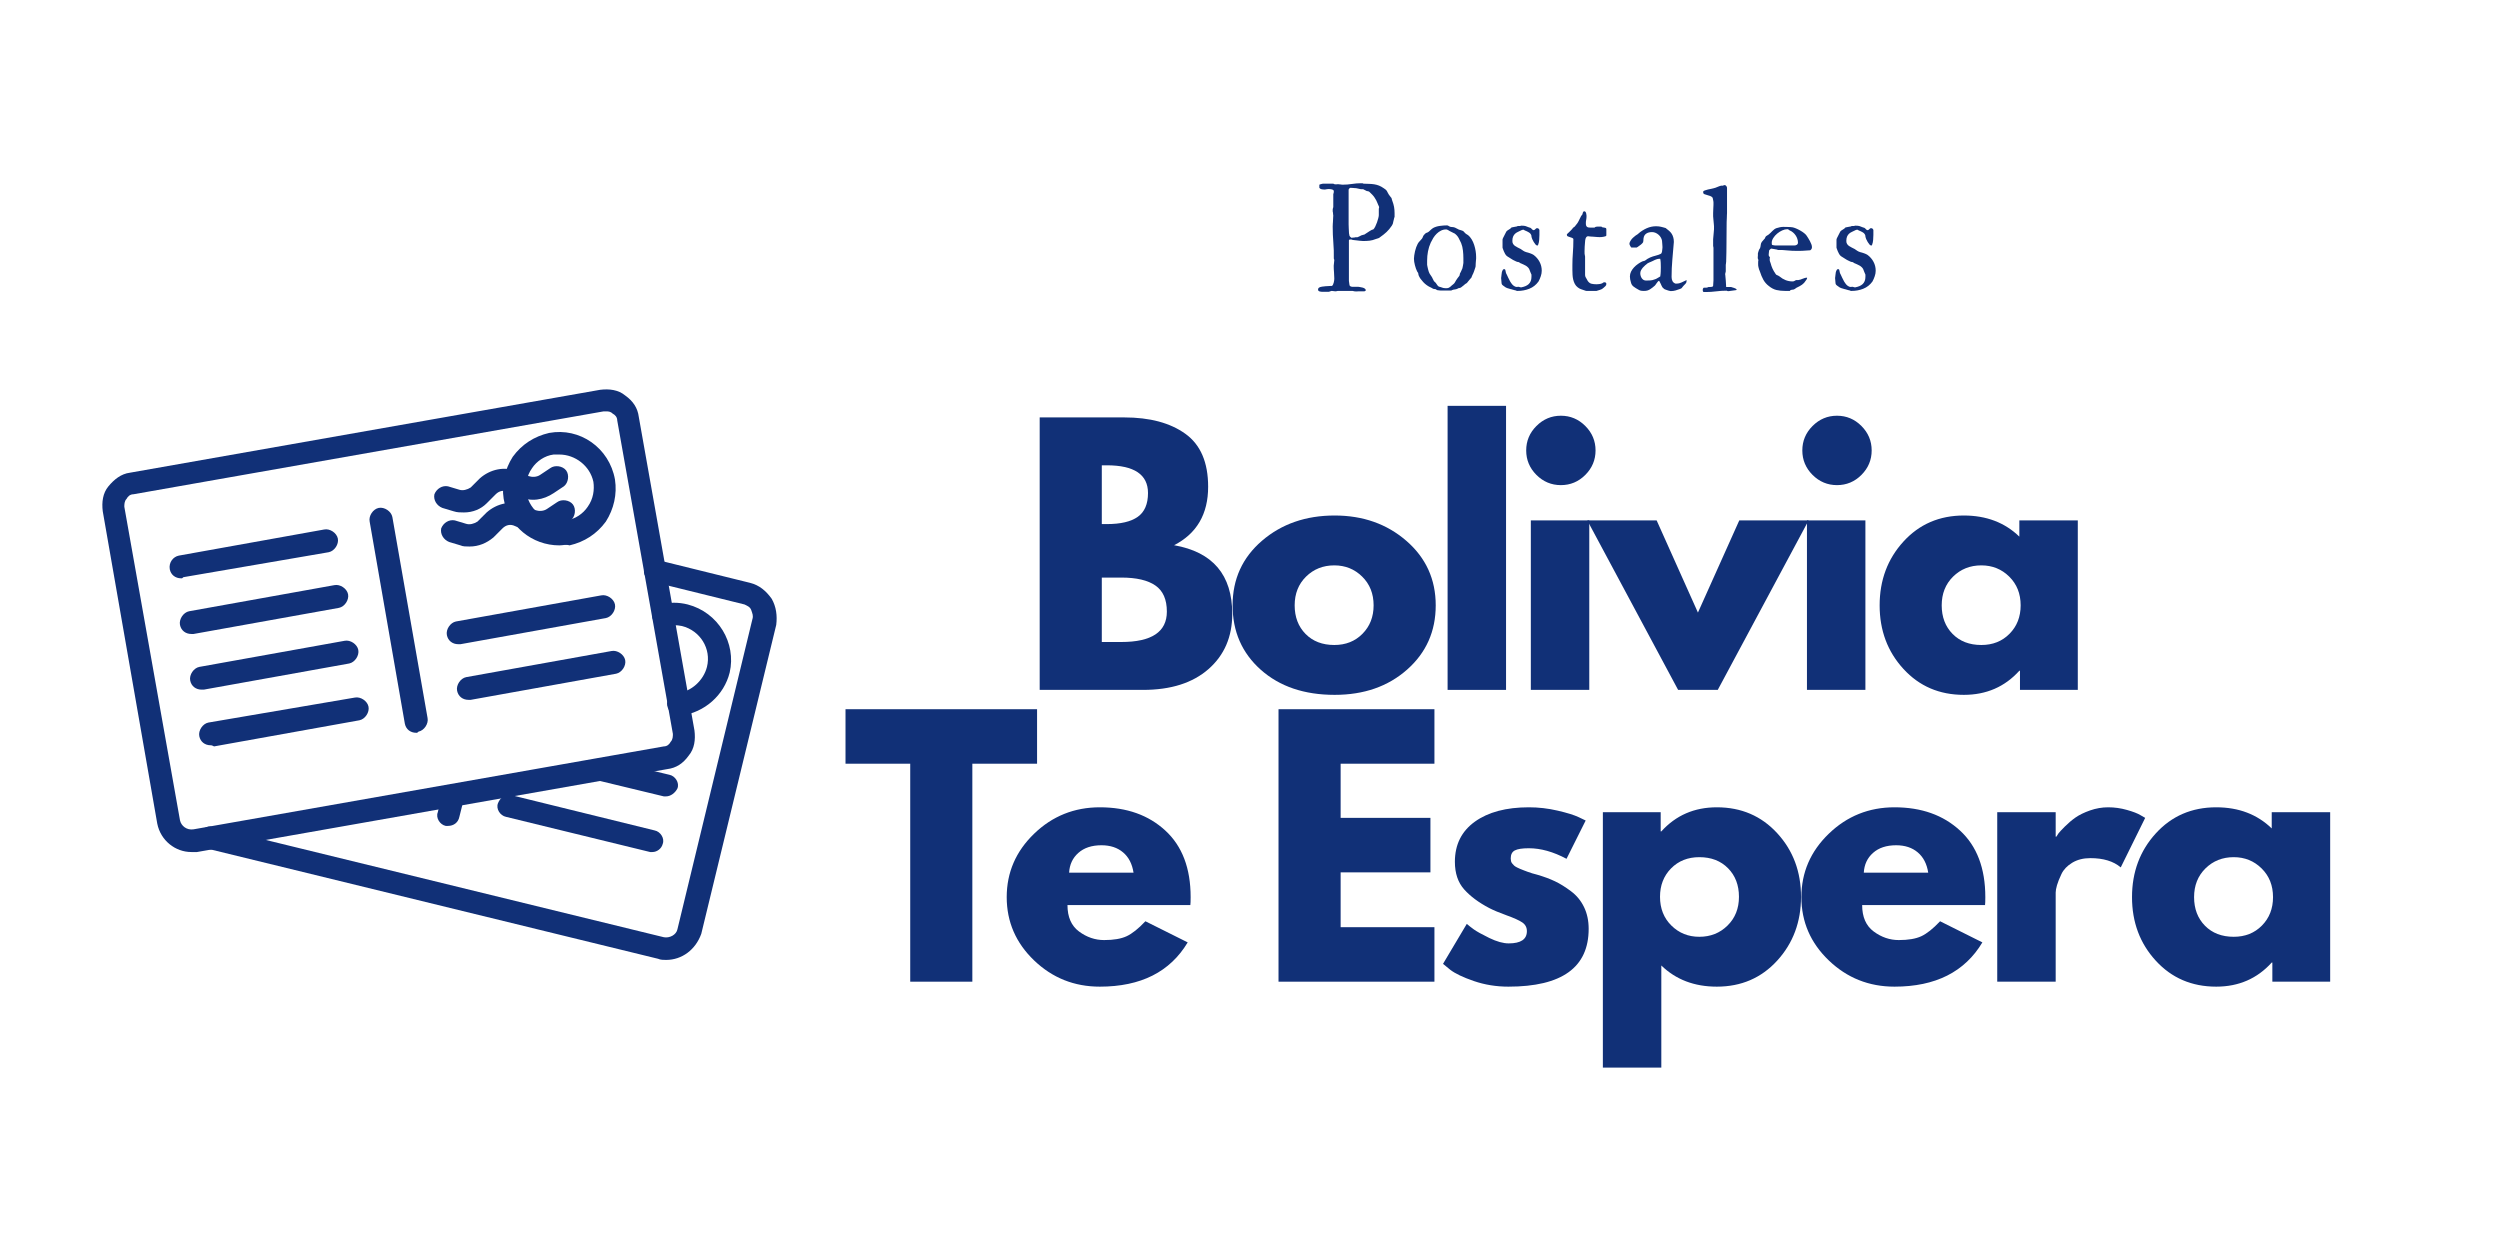
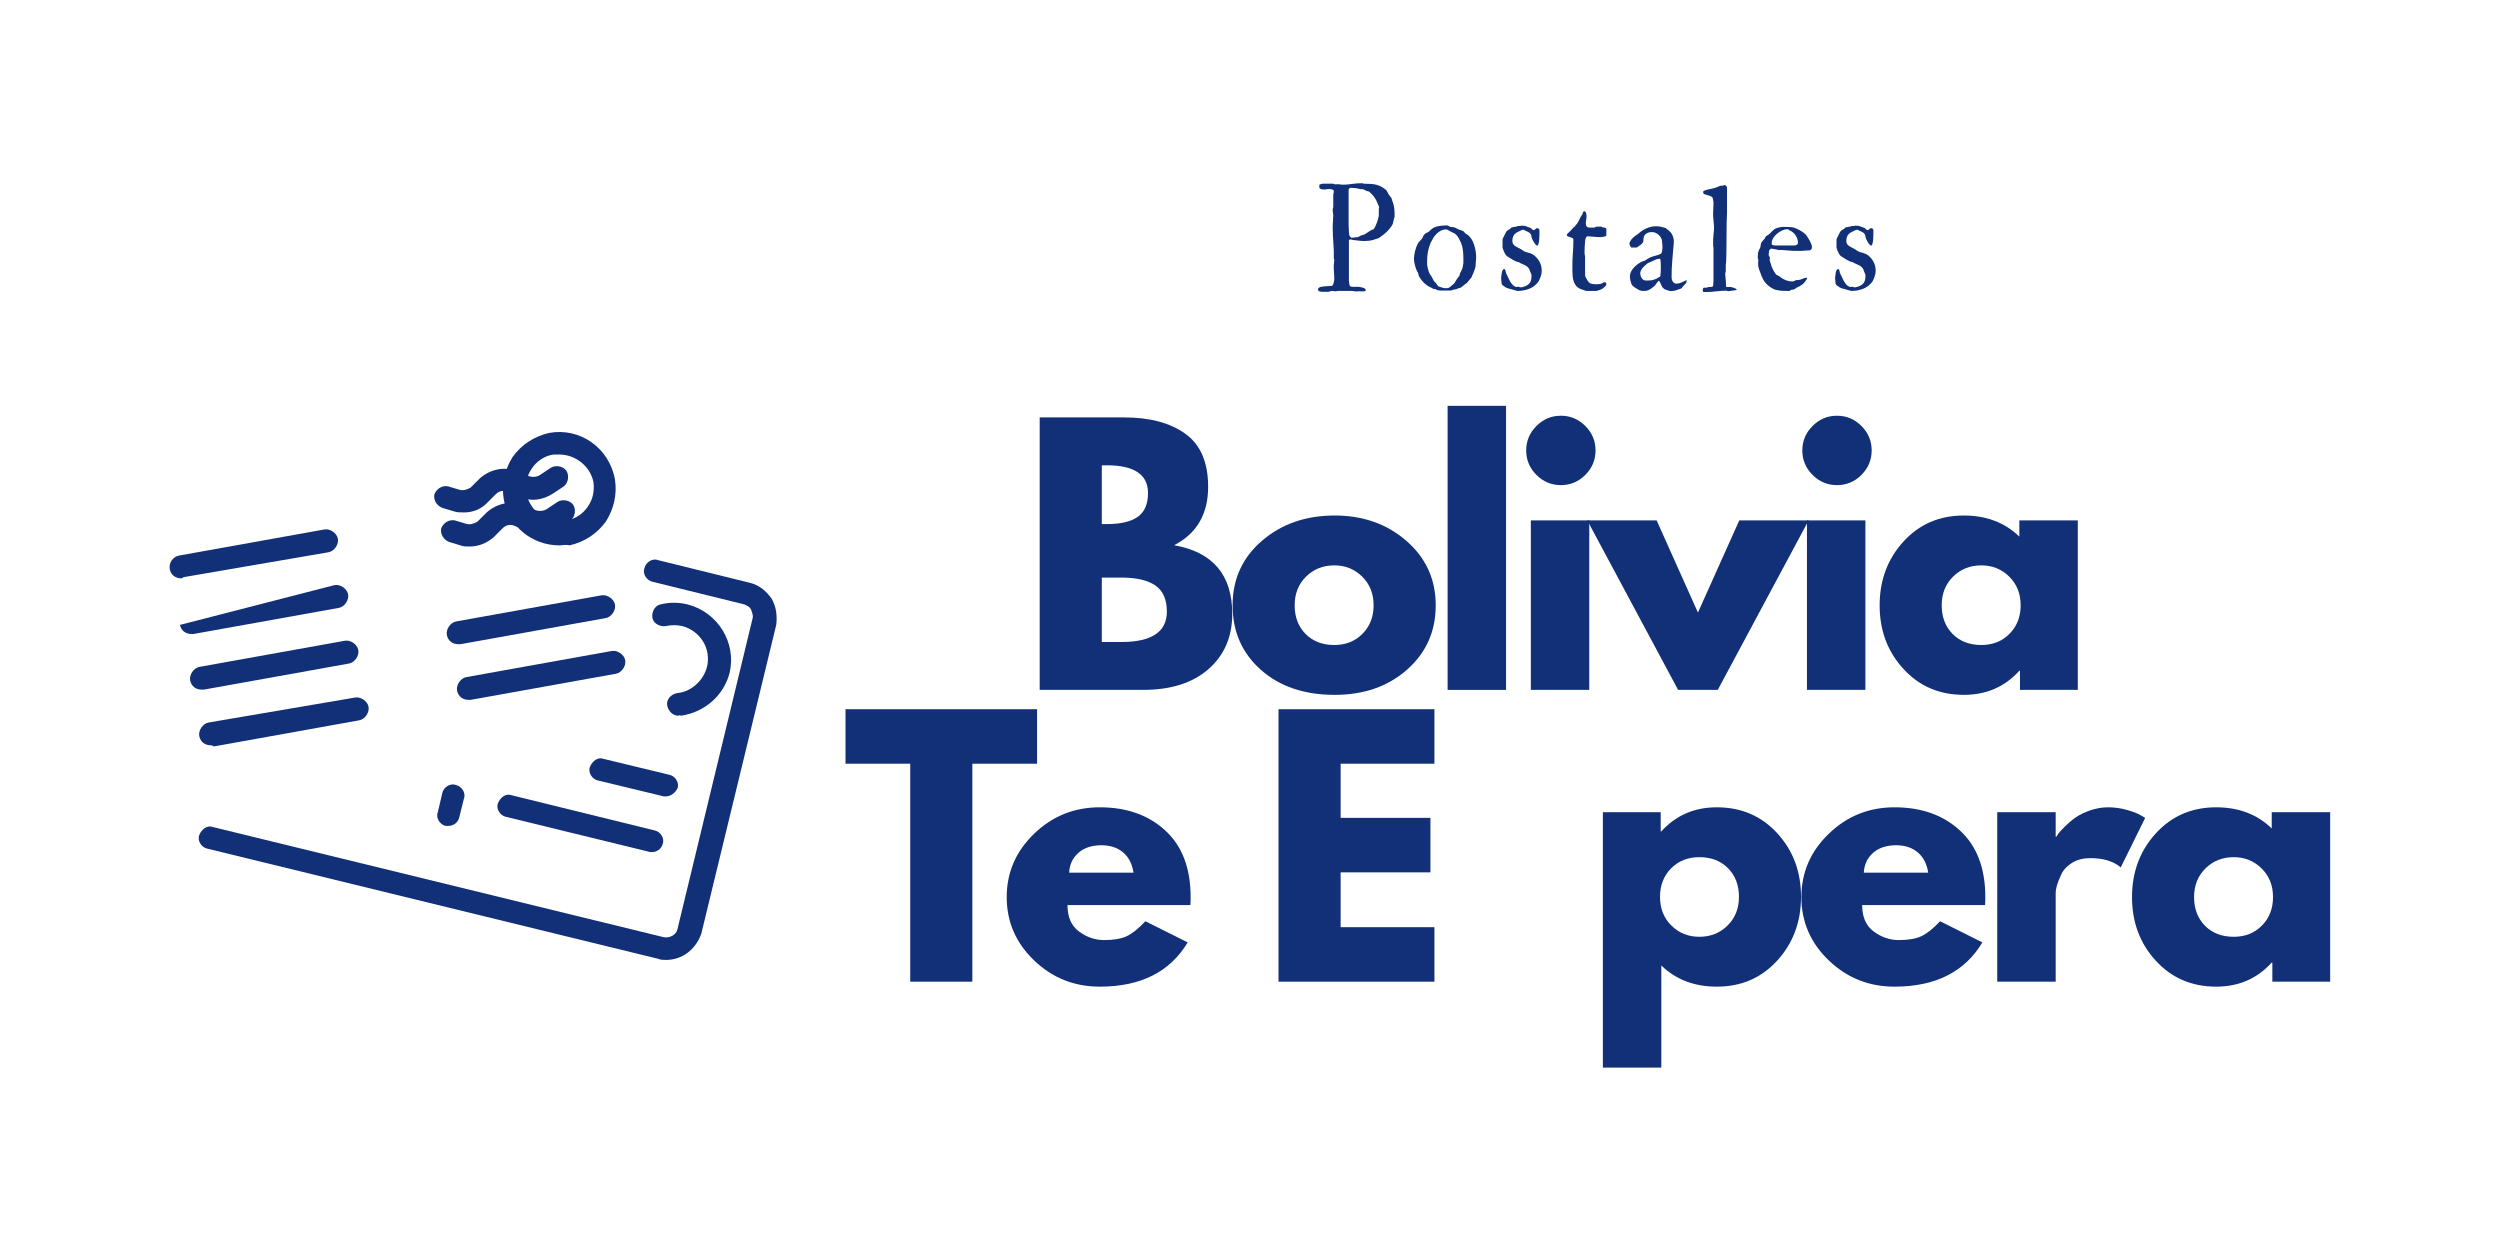
<svg xmlns="http://www.w3.org/2000/svg" width="1080" zoomAndPan="magnify" viewBox="0 0 810 405" height="540" preserveAspectRatio="xMidYMid meet">
  <defs>
    <clipPath id="d32dc951b4">
      <path d="M 64 181 L 252 181 L 252 311.176 L 64 311.176 Z M 64 181 " />
    </clipPath>
  </defs>
  <g id="9b96940421">
    <rect x="0" width="810" y="0" height="405" style="fill:#ffffff;fill-opacity:1;stroke:none;" />
    <rect x="0" width="810" y="0" height="405" style="fill:#ffffff;fill-opacity:1;stroke:none;" />
    <g style="fill:#113077;fill-opacity:1;">
      <g transform="translate(330.437, 223.524)">
        <path style="stroke:none" d="M 6.422 -88.281 L 33.812 -88.281 C 42.094 -88.281 48.691 -86.516 53.609 -82.984 C 58.535 -79.453 61 -73.727 61 -65.812 C 61 -56.969 57.32 -50.656 49.969 -46.875 C 62.531 -44.664 68.812 -37.242 68.812 -24.609 C 68.812 -17.191 66.242 -11.234 61.109 -6.734 C 55.973 -2.242 48.91 0 39.922 0 L 6.422 0 Z M 26.547 -53.719 L 28.141 -53.719 C 32.641 -53.719 35.992 -54.504 38.203 -56.078 C 40.41 -57.648 41.516 -60.219 41.516 -63.781 C 41.516 -69.77 37.055 -72.766 28.141 -72.766 L 26.547 -72.766 Z M 26.547 -15.516 L 32.859 -15.516 C 42.703 -15.516 47.625 -18.797 47.625 -25.359 C 47.625 -29.285 46.391 -32.102 43.922 -33.812 C 41.461 -35.531 37.773 -36.391 32.859 -36.391 L 26.547 -36.391 Z M 26.547 -15.516 " />
      </g>
    </g>
    <g style="fill:#113077;fill-opacity:1;">
      <g transform="translate(396.893, 223.524)">
        <path style="stroke:none" d="M 11.609 -6.516 C 5.516 -11.941 2.469 -18.898 2.469 -27.391 C 2.469 -35.879 5.641 -42.852 11.984 -48.312 C 18.336 -53.77 26.188 -56.5 35.531 -56.5 C 44.727 -56.5 52.484 -53.754 58.797 -48.266 C 65.117 -42.773 68.281 -35.816 68.281 -27.391 C 68.281 -18.973 65.191 -12.035 59.016 -6.578 C 52.848 -1.117 45.02 1.609 35.531 1.609 C 25.688 1.609 17.711 -1.098 11.609 -6.516 Z M 26.266 -36.703 C 23.805 -34.273 22.578 -31.172 22.578 -27.391 C 22.578 -23.609 23.754 -20.52 26.109 -18.125 C 28.461 -15.738 31.566 -14.547 35.422 -14.547 C 39.129 -14.547 42.176 -15.758 44.562 -18.188 C 46.957 -20.613 48.156 -23.68 48.156 -27.391 C 48.156 -31.172 46.922 -34.273 44.453 -36.703 C 41.992 -39.129 38.984 -40.344 35.422 -40.344 C 31.785 -40.344 28.734 -39.129 26.266 -36.703 Z M 26.266 -36.703 " />
      </g>
    </g>
    <g style="fill:#113077;fill-opacity:1;">
      <g transform="translate(462.6, 223.524)">
        <path style="stroke:none" d="M 6.422 0 L 6.422 -92.031 L 25.359 -92.031 L 25.359 0 Z M 6.422 0 " />
      </g>
    </g>
    <g style="fill:#113077;fill-opacity:1;">
      <g transform="translate(489.567, 223.524)">
        <path style="stroke:none" d="M 8.234 -85.5 C 10.453 -87.719 13.094 -88.828 16.156 -88.828 C 19.227 -88.828 21.867 -87.719 24.078 -85.5 C 26.285 -83.289 27.391 -80.648 27.391 -77.578 C 27.391 -74.516 26.285 -71.875 24.078 -69.656 C 21.867 -67.445 19.227 -66.344 16.156 -66.344 C 13.094 -66.344 10.453 -67.445 8.234 -69.656 C 6.023 -71.875 4.922 -74.516 4.922 -77.578 C 4.922 -80.648 6.023 -83.289 8.234 -85.5 Z M 6.422 -54.906 L 6.422 0 L 25.359 0 L 25.359 -54.906 Z M 6.422 -54.906 " />
      </g>
    </g>
    <g style="fill:#113077;fill-opacity:1;">
      <g transform="translate(516.428, 223.524)">
        <path style="stroke:none" d="M 20.328 -54.906 L 33.703 -25.047 L 47.094 -54.906 L 69.562 -54.906 L 40.125 0 L 27.281 0 L -2.141 -54.906 Z M 20.328 -54.906 " />
      </g>
    </g>
    <g style="fill:#113077;fill-opacity:1;">
      <g transform="translate(579.031, 223.524)">
        <path style="stroke:none" d="M 8.234 -85.5 C 10.453 -87.719 13.094 -88.828 16.156 -88.828 C 19.227 -88.828 21.867 -87.719 24.078 -85.5 C 26.285 -83.289 27.391 -80.648 27.391 -77.578 C 27.391 -74.516 26.285 -71.875 24.078 -69.656 C 21.867 -67.445 19.227 -66.344 16.156 -66.344 C 13.094 -66.344 10.453 -67.445 8.234 -69.656 C 6.023 -71.875 4.922 -74.516 4.922 -77.578 C 4.922 -80.648 6.023 -83.289 8.234 -85.5 Z M 6.422 -54.906 L 6.422 0 L 25.359 0 L 25.359 -54.906 Z M 6.422 -54.906 " />
      </g>
    </g>
    <g style="fill:#113077;fill-opacity:1;">
      <g transform="translate(606.534, 223.524)">
        <path style="stroke:none" d="M 10.172 -6.797 C 5.035 -12.398 2.469 -19.266 2.469 -27.391 C 2.469 -35.523 5.035 -42.41 10.172 -48.047 C 15.305 -53.68 21.832 -56.5 29.75 -56.5 C 37.031 -56.5 43.023 -54.219 47.734 -49.656 L 47.734 -54.906 L 66.672 -54.906 L 66.672 0 L 47.938 0 L 47.938 -6.203 L 47.734 -6.203 C 43.023 -0.992 37.031 1.609 29.75 1.609 C 21.832 1.609 15.305 -1.191 10.172 -6.797 Z M 26.266 -36.703 C 23.805 -34.273 22.578 -31.172 22.578 -27.391 C 22.578 -23.609 23.754 -20.52 26.109 -18.125 C 28.461 -15.738 31.566 -14.547 35.422 -14.547 C 39.129 -14.547 42.176 -15.758 44.562 -18.188 C 46.957 -20.613 48.156 -23.68 48.156 -27.391 C 48.156 -31.172 46.922 -34.273 44.453 -36.703 C 41.992 -39.129 38.984 -40.344 35.422 -40.344 C 31.785 -40.344 28.734 -39.129 26.266 -36.703 Z M 26.266 -36.703 " />
      </g>
    </g>
    <g style="fill:#113077;fill-opacity:1;">
      <g transform="translate(674.818, 223.524)">
        <path style="stroke:none" d="" />
      </g>
    </g>
    <g style="fill:#113077;fill-opacity:1;">
      <g transform="translate(273.087, 318.066)">
        <path style="stroke:none" d="M 0.859 -70.625 L 0.859 -88.281 L 62.922 -88.281 L 62.922 -70.625 L 41.953 -70.625 L 41.953 0 L 21.828 0 L 21.828 -70.625 Z M 0.859 -70.625 " />
      </g>
    </g>
    <g style="fill:#113077;fill-opacity:1;">
      <g transform="translate(323.705, 318.066)">
        <path style="stroke:none" d="M 61.969 -24.828 L 22.156 -24.828 C 22.156 -20.973 23.398 -18.117 25.891 -16.266 C 28.391 -14.41 31.102 -13.484 34.031 -13.484 C 37.094 -13.484 39.516 -13.895 41.297 -14.719 C 43.086 -15.539 45.125 -17.16 47.406 -19.578 L 61.109 -12.734 C 55.398 -3.172 45.91 1.609 32.641 1.609 C 24.359 1.609 17.258 -1.223 11.344 -6.891 C 5.426 -12.566 2.469 -19.398 2.469 -27.391 C 2.469 -35.379 5.426 -42.227 11.344 -47.938 C 17.258 -53.645 24.359 -56.5 32.641 -56.5 C 41.348 -56.5 48.426 -53.984 53.875 -48.953 C 59.332 -43.93 62.062 -36.742 62.062 -27.391 C 62.062 -26.109 62.031 -25.254 61.969 -24.828 Z M 22.688 -35.312 L 43.562 -35.312 C 43.125 -38.164 41.992 -40.359 40.172 -41.891 C 38.359 -43.43 36.023 -44.203 33.172 -44.203 C 30.035 -44.203 27.539 -43.379 25.688 -41.734 C 23.832 -40.098 22.832 -37.957 22.688 -35.312 Z M 22.688 -35.312 " />
      </g>
    </g>
    <g style="fill:#113077;fill-opacity:1;">
      <g transform="translate(383.419, 318.066)">
        <path style="stroke:none" d="" />
      </g>
    </g>
    <g style="fill:#113077;fill-opacity:1;">
      <g transform="translate(407.818, 318.066)">
        <path style="stroke:none" d="M 56.938 -88.281 L 56.938 -70.625 L 26.547 -70.625 L 26.547 -53.078 L 55.641 -53.078 L 55.641 -35.422 L 26.547 -35.422 L 26.547 -17.656 L 56.938 -17.656 L 56.938 0 L 6.422 0 L 6.422 -88.281 Z M 56.938 -88.281 " />
      </g>
    </g>
    <g style="fill:#113077;fill-opacity:1;">
      <g transform="translate(465.071, 318.066)">
-         <path style="stroke:none" d="M 30.281 -56.5 C 33.426 -56.5 36.531 -56.141 39.594 -55.422 C 42.664 -54.711 44.945 -54.004 46.438 -53.297 L 48.688 -52.219 L 42.484 -39.812 C 38.203 -42.094 34.133 -43.234 30.281 -43.234 C 28.145 -43.234 26.629 -43 25.734 -42.531 C 24.848 -42.07 24.406 -41.203 24.406 -39.922 C 24.406 -39.629 24.438 -39.336 24.5 -39.047 C 24.57 -38.766 24.711 -38.5 24.922 -38.25 C 25.141 -38.008 25.336 -37.797 25.516 -37.609 C 25.703 -37.43 26.008 -37.234 26.438 -37.016 C 26.863 -36.805 27.203 -36.648 27.453 -36.547 C 27.703 -36.441 28.109 -36.281 28.672 -36.062 C 29.242 -35.852 29.672 -35.691 29.953 -35.578 C 30.242 -35.473 30.727 -35.312 31.406 -35.094 C 32.082 -34.883 32.598 -34.742 32.953 -34.672 C 35.172 -34.023 37.098 -33.312 38.734 -32.531 C 40.379 -31.75 42.109 -30.676 43.922 -29.312 C 45.742 -27.957 47.156 -26.242 48.156 -24.172 C 49.156 -22.109 49.656 -19.758 49.656 -17.125 C 49.656 -4.633 40.988 1.609 23.656 1.609 C 19.727 1.609 16 1.004 12.469 -0.203 C 8.938 -1.422 6.383 -2.641 4.812 -3.859 L 2.469 -5.781 L 10.172 -18.734 C 10.734 -18.234 11.477 -17.645 12.406 -16.969 C 13.344 -16.289 15.02 -15.359 17.438 -14.172 C 19.863 -12.992 21.969 -12.406 23.75 -12.406 C 27.676 -12.406 29.641 -13.727 29.641 -16.375 C 29.641 -17.582 29.141 -18.523 28.141 -19.203 C 27.141 -19.879 25.445 -20.645 23.062 -21.5 C 20.676 -22.363 18.801 -23.148 17.438 -23.859 C 14.02 -25.648 11.312 -27.664 9.312 -29.906 C 7.312 -32.156 6.312 -35.133 6.312 -38.844 C 6.312 -44.406 8.469 -48.738 12.781 -51.844 C 17.102 -54.945 22.938 -56.5 30.281 -56.5 Z M 30.281 -56.5 " />
-       </g>
+         </g>
    </g>
    <g style="fill:#113077;fill-opacity:1;">
      <g transform="translate(512.907, 318.066)">
        <path style="stroke:none" d="M 62.922 -48.094 C 68.055 -42.5 70.625 -35.633 70.625 -27.5 C 70.625 -19.363 68.055 -12.477 62.922 -6.844 C 57.785 -1.207 51.258 1.609 43.344 1.609 C 36.062 1.609 30.066 -0.676 25.359 -5.25 L 25.359 27.828 L 6.422 27.828 L 6.422 -54.906 L 25.156 -54.906 L 25.156 -48.688 L 25.359 -48.688 C 30.066 -53.895 36.062 -56.5 43.344 -56.5 C 51.258 -56.5 57.785 -53.695 62.922 -48.094 Z M 46.812 -18.188 C 49.281 -20.613 50.516 -23.719 50.516 -27.5 C 50.516 -31.281 49.336 -34.363 46.984 -36.75 C 44.629 -39.145 41.523 -40.344 37.672 -40.344 C 33.961 -40.344 30.91 -39.129 28.516 -36.703 C 26.129 -34.273 24.938 -31.207 24.938 -27.5 C 24.938 -23.719 26.164 -20.613 28.625 -18.188 C 31.082 -15.758 34.098 -14.547 37.672 -14.547 C 41.305 -14.547 44.352 -15.758 46.812 -18.188 Z M 46.812 -18.188 " />
      </g>
    </g>
    <g style="fill:#113077;fill-opacity:1;">
      <g transform="translate(581.182, 318.066)">
        <path style="stroke:none" d="M 61.969 -24.828 L 22.156 -24.828 C 22.156 -20.973 23.398 -18.117 25.891 -16.266 C 28.391 -14.41 31.102 -13.484 34.031 -13.484 C 37.094 -13.484 39.516 -13.895 41.297 -14.719 C 43.086 -15.539 45.125 -17.16 47.406 -19.578 L 61.109 -12.734 C 55.398 -3.172 45.91 1.609 32.641 1.609 C 24.359 1.609 17.258 -1.223 11.344 -6.891 C 5.426 -12.566 2.469 -19.398 2.469 -27.391 C 2.469 -35.379 5.426 -42.227 11.344 -47.938 C 17.258 -53.645 24.359 -56.5 32.641 -56.5 C 41.348 -56.5 48.426 -53.984 53.875 -48.953 C 59.332 -43.93 62.062 -36.742 62.062 -27.391 C 62.062 -26.109 62.031 -25.254 61.969 -24.828 Z M 22.688 -35.312 L 43.562 -35.312 C 43.125 -38.164 41.992 -40.359 40.172 -41.891 C 38.359 -43.43 36.023 -44.203 33.172 -44.203 C 30.035 -44.203 27.539 -43.379 25.688 -41.734 C 23.832 -40.098 22.832 -37.957 22.688 -35.312 Z M 22.688 -35.312 " />
      </g>
    </g>
    <g style="fill:#113077;fill-opacity:1;">
      <g transform="translate(640.682, 318.066)">
        <path style="stroke:none" d="M 6.422 0 L 6.422 -54.906 L 25.359 -54.906 L 25.359 -46.984 L 25.578 -46.984 C 25.723 -47.266 25.953 -47.617 26.266 -48.047 C 26.586 -48.473 27.285 -49.223 28.359 -50.297 C 29.43 -51.367 30.57 -52.332 31.781 -53.188 C 33 -54.039 34.566 -54.805 36.484 -55.484 C 38.41 -56.16 40.375 -56.5 42.375 -56.5 C 44.445 -56.5 46.477 -56.211 48.469 -55.641 C 50.469 -55.078 51.93 -54.508 52.859 -53.938 L 54.359 -53.078 L 46.438 -37.031 C 44.082 -39.031 40.801 -40.031 36.594 -40.031 C 34.312 -40.031 32.348 -39.531 30.703 -38.531 C 29.066 -37.531 27.91 -36.316 27.234 -34.891 C 26.555 -33.461 26.07 -32.25 25.781 -31.25 C 25.5 -30.25 25.359 -29.461 25.359 -28.891 L 25.359 0 Z M 6.422 0 " />
      </g>
    </g>
    <g style="fill:#113077;fill-opacity:1;">
      <g transform="translate(688.304, 318.066)">
        <path style="stroke:none" d="M 10.172 -6.797 C 5.035 -12.398 2.469 -19.266 2.469 -27.391 C 2.469 -35.523 5.035 -42.41 10.172 -48.047 C 15.305 -53.68 21.832 -56.5 29.75 -56.5 C 37.031 -56.5 43.023 -54.219 47.734 -49.656 L 47.734 -54.906 L 66.672 -54.906 L 66.672 0 L 47.938 0 L 47.938 -6.203 L 47.734 -6.203 C 43.023 -0.992 37.031 1.609 29.75 1.609 C 21.832 1.609 15.305 -1.191 10.172 -6.797 Z M 26.266 -36.703 C 23.805 -34.273 22.578 -31.172 22.578 -27.391 C 22.578 -23.609 23.754 -20.52 26.109 -18.125 C 28.461 -15.738 31.566 -14.547 35.422 -14.547 C 39.129 -14.547 42.176 -15.758 44.562 -18.188 C 46.957 -20.613 48.156 -23.68 48.156 -27.391 C 48.156 -31.172 46.922 -34.273 44.453 -36.703 C 41.992 -39.129 38.984 -40.344 35.422 -40.344 C 31.785 -40.344 28.734 -39.129 26.266 -36.703 Z M 26.266 -36.703 " />
      </g>
    </g>
    <g clip-rule="nonzero" clip-path="url(#d32dc951b4)">
      <path style=" stroke:none;fill-rule:nonzero;fill:#113077;fill-opacity:1;" d="M 215.809 311.016 C 215.07 311.016 213.969 311.016 213.23 310.648 L 67.145 274.953 C 65.305 274.586 63.832 272.379 64.57 270.539 C 65.305 268.699 67.145 267.227 68.984 267.961 L 215.07 303.656 C 216.91 304.023 219.121 302.922 219.488 301.082 L 243.773 200.625 C 244.141 199.52 243.773 198.785 243.406 197.68 C 243.039 196.574 241.934 196.207 241.199 195.84 L 211.391 188.48 C 209.551 188.113 208.078 185.902 208.816 184.062 C 209.184 182.223 211.391 180.754 213.23 181.488 L 243.039 188.848 C 245.98 189.582 248.188 191.422 250.027 194 C 251.5 196.574 251.871 199.52 251.5 202.465 L 227.215 302.551 C 225.375 307.703 220.961 311.016 215.809 311.016 Z M 215.809 311.016 " />
    </g>
    <path style=" stroke:none;fill-rule:nonzero;fill:#113077;fill-opacity:1;" d="M 145.156 267.594 C 144.789 267.594 144.422 267.594 144.422 267.594 C 142.582 267.227 141.109 265.02 141.844 263.18 L 143.316 256.922 C 143.684 255.082 145.891 253.613 147.73 254.348 C 149.57 254.715 151.043 256.922 150.309 258.762 L 148.836 264.652 C 148.469 266.492 146.996 267.594 145.156 267.594 Z M 145.156 267.594 " />
    <path style=" stroke:none;fill-rule:nonzero;fill:#113077;fill-opacity:1;" d="M 219.855 231.902 C 218.016 231.902 216.543 230.43 216.176 228.59 C 215.809 226.75 217.281 224.91 219.488 224.543 C 223.902 224.172 227.949 220.492 229.055 216.078 C 230.527 210.191 226.848 204.305 220.961 202.832 C 219.121 202.465 217.648 202.465 215.809 202.832 C 213.969 203.199 211.762 202.094 211.391 200.254 C 211.023 198.414 212.129 196.207 213.969 195.84 C 216.91 195.102 219.855 195.102 222.801 195.84 C 232.734 198.414 238.621 208.352 236.414 217.918 C 234.574 225.277 228.32 230.797 220.59 231.902 C 220.223 231.531 219.855 231.902 219.855 231.902 Z M 219.855 231.902 " />
    <path style=" stroke:none;fill-rule:nonzero;fill:#113077;fill-opacity:1;" d="M 215.809 258.027 C 215.441 258.027 215.07 258.027 215.07 258.027 L 193.73 252.875 C 191.891 252.508 190.418 250.301 191.152 248.461 C 191.891 246.621 193.73 245.148 195.57 245.883 L 216.91 251.035 C 218.75 251.402 220.223 253.613 219.488 255.453 C 218.75 256.922 217.281 258.027 215.809 258.027 Z M 215.809 258.027 " />
    <path style=" stroke:none;fill-rule:nonzero;fill:#113077;fill-opacity:1;" d="M 211.391 276.059 C 211.023 276.059 210.656 276.059 210.656 276.059 L 163.922 264.652 C 162.082 264.281 160.609 262.074 161.348 260.234 C 162.082 258.395 163.922 256.922 165.762 257.66 L 212.129 269.066 C 213.969 269.434 215.441 271.641 214.703 273.48 C 214.336 274.953 212.863 276.059 211.391 276.059 Z M 211.391 276.059 " />
-     <path style=" stroke:none;fill-rule:nonzero;fill:#113077;fill-opacity:1;" d="M 61.992 276.059 C 56.844 276.059 52.059 272.379 50.953 266.859 L 33.293 165.664 C 32.922 162.723 33.293 159.777 35.133 157.57 C 36.973 155.363 39.18 153.523 42.125 153.152 L 194.465 126.293 C 197.41 125.926 200.352 126.293 202.559 128.133 C 205.137 129.973 206.609 132.18 206.977 135.125 L 225.008 236.684 C 225.375 239.629 225.008 242.574 223.168 244.781 C 221.328 247.355 219.121 248.828 216.176 249.195 L 63.832 276.059 C 63.098 276.059 62.73 276.059 61.992 276.059 Z M 196.305 133.285 C 195.938 133.285 195.938 133.285 195.57 133.285 L 43.227 160.145 C 42.125 160.145 41.387 160.883 41.02 161.617 C 40.281 162.355 40.281 163.457 40.281 164.195 L 58.312 265.754 C 58.684 267.594 60.523 269.066 62.73 268.699 L 215.07 241.836 C 216.176 241.836 216.91 241.102 217.281 240.363 C 218.016 239.629 218.016 238.523 218.016 237.789 L 199.984 136.227 C 199.984 135.125 199.25 134.387 198.512 134.02 C 197.777 133.285 197.039 133.285 196.305 133.285 Z M 215.441 245.516 Z M 215.441 245.516 " />
-     <path style=" stroke:none;fill-rule:nonzero;fill:#113077;fill-opacity:1;" d="M 134.852 237.422 C 133.012 237.422 131.543 236.316 131.172 234.477 L 119.766 168.977 C 119.398 167.137 120.871 164.93 122.711 164.562 C 124.551 164.195 126.758 165.664 127.125 167.504 L 138.531 232.637 C 138.902 234.477 137.43 236.684 135.59 237.051 C 135.223 237.422 135.223 237.422 134.852 237.422 Z M 134.852 237.422 " />
    <path style=" stroke:none;fill-rule:nonzero;fill:#113077;fill-opacity:1;" d="M 181.219 176.703 C 172.387 176.703 164.66 170.449 163.188 161.617 C 162.449 156.836 163.555 152.051 166.129 148.004 C 169.074 143.953 173.121 141.379 177.906 140.273 C 187.84 138.434 197.41 145.059 199.25 155.363 C 199.984 160.145 198.879 164.93 196.305 168.977 C 193.359 173.023 189.312 175.602 184.531 176.703 C 183.426 176.336 182.32 176.703 181.219 176.703 Z M 181.219 147.266 C 180.48 147.266 180.113 147.266 179.379 147.266 C 176.434 147.633 173.859 149.473 172.387 151.684 C 170.547 154.258 170.18 157.203 170.547 159.777 C 171.652 165.664 177.172 169.715 183.426 168.609 C 186.371 168.242 188.945 166.402 190.418 164.195 C 192.258 161.617 192.625 158.676 192.258 156.098 C 191.152 150.945 186.371 147.266 181.219 147.266 Z M 181.219 147.266 " />
    <path style=" stroke:none;fill-rule:nonzero;fill:#113077;fill-opacity:1;" d="M 150.309 166.035 C 149.203 166.035 148.102 166.035 146.996 165.664 L 143.316 164.562 C 141.477 163.824 140.371 161.984 140.742 160.145 C 141.477 158.305 143.316 157.203 145.156 157.57 L 148.836 158.676 C 149.941 159.043 151.41 158.676 152.516 157.938 L 155.461 154.992 C 158.77 152.051 163.555 150.945 167.602 152.785 L 171.281 154.258 C 172.387 154.625 173.859 154.625 174.961 153.891 L 178.273 151.684 C 179.746 150.578 182.32 150.945 183.426 152.418 C 184.531 153.891 184.16 156.465 182.691 157.57 L 179.379 159.777 C 176.066 161.984 172.02 162.723 168.34 160.883 L 164.66 159.41 C 163.188 158.676 161.715 159.043 160.609 160.145 L 157.668 163.09 C 155.828 164.93 153.25 166.035 150.309 166.035 Z M 150.309 166.035 " />
    <path style=" stroke:none;fill-rule:nonzero;fill:#113077;fill-opacity:1;" d="M 152.148 177.074 C 151.043 177.074 149.941 177.074 149.203 176.703 L 145.523 175.602 C 143.684 174.863 142.582 173.023 142.949 171.184 C 143.684 169.344 145.523 168.242 147.363 168.609 L 151.043 169.715 C 152.148 170.082 153.621 169.715 154.723 168.977 L 157.668 166.035 C 160.98 163.09 165.762 161.984 169.812 163.824 L 173.492 165.297 C 174.594 165.664 176.066 165.664 177.172 164.93 L 180.48 162.723 C 181.953 161.617 184.531 161.984 185.633 163.457 C 186.738 164.93 186.371 167.504 184.898 168.609 L 181.586 170.816 C 178.273 173.023 174.227 173.762 170.547 171.922 L 166.867 170.449 C 165.395 169.715 163.922 170.082 162.82 171.184 L 159.875 174.129 C 157.668 175.969 155.09 177.074 152.148 177.074 Z M 152.148 177.074 " />
    <path style=" stroke:none;fill-rule:nonzero;fill:#113077;fill-opacity:1;" d="M 58.684 187.375 C 56.844 187.375 55.371 186.273 55.004 184.434 C 54.633 182.223 56.105 180.383 57.945 180.016 L 105.047 171.555 C 106.887 171.184 109.094 172.656 109.461 174.496 C 109.832 176.336 108.359 178.543 106.52 178.914 L 59.418 187.008 C 59.051 187.375 59.051 187.375 58.684 187.375 Z M 58.684 187.375 " />
-     <path style=" stroke:none;fill-rule:nonzero;fill:#113077;fill-opacity:1;" d="M 61.992 205.406 C 60.152 205.406 58.684 204.305 58.312 202.465 C 57.945 200.625 59.418 198.414 61.258 198.047 L 108.359 189.582 C 110.199 189.215 112.406 190.688 112.773 192.527 C 113.141 194.367 111.672 196.574 109.832 196.941 L 62.73 205.406 C 62.363 205.406 61.992 205.406 61.992 205.406 Z M 61.992 205.406 " />
+     <path style=" stroke:none;fill-rule:nonzero;fill:#113077;fill-opacity:1;" d="M 61.992 205.406 C 60.152 205.406 58.684 204.305 58.312 202.465 L 108.359 189.582 C 110.199 189.215 112.406 190.688 112.773 192.527 C 113.141 194.367 111.672 196.574 109.832 196.941 L 62.73 205.406 C 62.363 205.406 61.992 205.406 61.992 205.406 Z M 61.992 205.406 " />
    <path style=" stroke:none;fill-rule:nonzero;fill:#113077;fill-opacity:1;" d="M 65.305 223.438 C 63.465 223.438 61.992 222.332 61.625 220.492 C 61.258 218.652 62.73 216.445 64.57 216.078 L 111.672 207.613 C 113.512 207.246 115.719 208.719 116.086 210.559 C 116.453 212.398 114.98 214.605 113.141 214.973 L 66.043 223.438 C 65.672 223.438 65.305 223.438 65.305 223.438 Z M 65.305 223.438 " />
    <path style=" stroke:none;fill-rule:nonzero;fill:#113077;fill-opacity:1;" d="M 68.25 241.469 C 66.41 241.469 64.938 240.363 64.57 238.523 C 64.203 236.684 65.672 234.477 67.512 234.109 L 114.98 226.012 C 116.82 225.645 119.031 227.117 119.398 228.957 C 119.766 230.797 118.293 233.004 116.453 233.371 L 69.352 241.836 C 68.617 241.469 68.617 241.469 68.25 241.469 Z M 68.25 241.469 " />
    <path style=" stroke:none;fill-rule:nonzero;fill:#113077;fill-opacity:1;" d="M 148.469 208.719 C 146.629 208.719 145.156 207.613 144.789 205.773 C 144.422 203.934 145.891 201.727 147.73 201.359 L 194.832 192.895 C 196.672 192.527 198.879 194 199.25 195.84 C 199.617 197.68 198.145 199.887 196.305 200.254 L 149.203 208.719 C 148.836 208.719 148.836 208.719 148.469 208.719 Z M 148.469 208.719 " />
    <path style=" stroke:none;fill-rule:nonzero;fill:#113077;fill-opacity:1;" d="M 151.781 226.75 C 149.941 226.75 148.469 225.645 148.102 223.805 C 147.73 221.965 149.203 219.758 151.043 219.391 L 198.145 210.926 C 199.984 210.559 202.191 212.031 202.559 213.871 C 202.93 215.711 201.457 217.918 199.617 218.285 L 152.516 226.75 C 152.148 226.75 151.781 226.75 151.781 226.75 Z M 151.781 226.75 " />
    <g style="fill:#113077;fill-opacity:1;">
      <g transform="translate(425.14, 94.259)">
        <path style="stroke:none" d="M 11.812 -27.219 L 11.812 -21.594 C 11.812 -21.508 11.816 -21.332 11.828 -21.062 C 11.836 -20.801 11.848 -20.516 11.859 -20.203 C 11.879 -19.891 11.895 -19.586 11.906 -19.297 C 11.926 -19.016 11.938 -18.801 11.938 -18.656 C 11.969 -18.562 12 -18.41 12.031 -18.203 C 12.07 -17.992 12.094 -17.875 12.094 -17.844 C 12.125 -17.781 12.207 -17.672 12.344 -17.516 C 12.488 -17.367 12.602 -17.281 12.688 -17.25 C 12.695 -17.238 12.711 -17.234 12.734 -17.234 C 12.742 -17.211 12.781 -17.203 12.844 -17.203 L 12.969 -17.25 C 13 -17.25 13.07 -17.254 13.188 -17.266 C 13.301 -17.273 13.426 -17.285 13.562 -17.297 C 13.695 -17.316 13.82 -17.332 13.938 -17.344 C 14.051 -17.363 14.117 -17.391 14.141 -17.422 C 14.172 -17.422 14.234 -17.41 14.328 -17.391 C 14.422 -17.379 14.504 -17.375 14.578 -17.375 C 14.672 -17.375 14.719 -17.391 14.719 -17.422 C 14.738 -17.422 14.805 -17.445 14.922 -17.5 C 15.035 -17.551 15.16 -17.609 15.297 -17.672 C 15.43 -17.734 15.555 -17.797 15.672 -17.859 C 15.785 -17.922 15.867 -17.969 15.922 -18 C 15.953 -18 16.016 -18.016 16.109 -18.047 C 16.203 -18.078 16.301 -18.109 16.406 -18.141 C 16.52 -18.172 16.625 -18.195 16.719 -18.219 C 16.82 -18.25 16.898 -18.27 16.953 -18.281 C 17.016 -18.332 17.145 -18.422 17.344 -18.547 C 17.551 -18.68 17.773 -18.828 18.016 -18.984 C 18.254 -19.141 18.477 -19.285 18.688 -19.422 C 18.906 -19.555 19.062 -19.645 19.156 -19.688 C 19.156 -19.707 19.188 -19.727 19.25 -19.75 C 19.32 -19.77 19.395 -19.797 19.469 -19.828 C 19.551 -19.859 19.629 -19.883 19.703 -19.906 C 19.785 -19.938 19.836 -19.957 19.859 -19.969 C 20.047 -20.156 20.242 -20.457 20.453 -20.875 C 20.66 -21.301 20.848 -21.75 21.016 -22.219 C 21.18 -22.688 21.316 -23.133 21.422 -23.562 C 21.535 -24 21.594 -24.328 21.594 -24.547 L 21.594 -26.594 C 21.594 -26.625 21.609 -26.703 21.641 -26.828 C 21.68 -26.961 21.703 -27.07 21.703 -27.156 L 21.703 -27.172 C 21.703 -27.191 21.68 -27.25 21.641 -27.344 C 21.609 -27.445 21.562 -27.555 21.5 -27.672 C 21.445 -27.797 21.395 -27.906 21.344 -28 C 21.301 -28.102 21.273 -28.172 21.266 -28.203 C 21.109 -28.629 20.941 -29.008 20.766 -29.344 C 20.598 -29.676 20.406 -29.992 20.188 -30.297 C 19.977 -30.609 19.738 -30.906 19.469 -31.188 C 19.207 -31.477 18.898 -31.781 18.547 -32.094 C 18.422 -32.207 18.266 -32.273 18.078 -32.297 C 17.891 -32.316 17.75 -32.344 17.656 -32.375 C 17.625 -32.395 17.547 -32.438 17.422 -32.5 C 17.305 -32.562 17.18 -32.625 17.047 -32.688 C 16.922 -32.758 16.801 -32.82 16.688 -32.875 C 16.582 -32.938 16.52 -32.969 16.5 -32.969 L 15.75 -32.969 C 15.707 -32.977 15.609 -33 15.453 -33.031 C 15.297 -33.062 15.125 -33.098 14.938 -33.141 C 14.758 -33.18 14.594 -33.219 14.438 -33.25 C 14.281 -33.281 14.18 -33.297 14.141 -33.297 C 14.078 -33.297 13.969 -33.301 13.812 -33.312 C 13.656 -33.332 13.484 -33.348 13.297 -33.359 C 13.109 -33.379 12.926 -33.391 12.75 -33.391 C 12.582 -33.398 12.457 -33.406 12.375 -33.406 C 12.238 -33.375 12.125 -33.301 12.031 -33.188 C 11.938 -33.082 11.863 -32.969 11.812 -32.844 Z M 1.906 -0.422 C 1.906 -0.66 1.973 -0.844 2.109 -0.969 C 2.254 -1.094 2.422 -1.188 2.609 -1.25 C 2.805 -1.32 3.016 -1.367 3.234 -1.391 C 3.453 -1.422 3.633 -1.441 3.781 -1.453 C 3.875 -1.473 4.047 -1.492 4.297 -1.516 C 4.547 -1.535 4.812 -1.551 5.094 -1.562 C 5.375 -1.582 5.641 -1.598 5.891 -1.609 C 6.148 -1.617 6.328 -1.625 6.422 -1.625 C 6.566 -1.719 6.688 -1.875 6.781 -2.094 C 6.875 -2.312 6.953 -2.547 7.016 -2.797 C 7.078 -3.047 7.117 -3.281 7.141 -3.5 C 7.16 -3.727 7.172 -3.898 7.172 -4.016 C 7.172 -4.711 7.141 -5.395 7.078 -6.062 C 7.016 -6.738 6.984 -7.438 6.984 -8.156 C 6.984 -8.469 7.016 -8.773 7.078 -9.078 C 7.141 -9.391 7.172 -9.703 7.172 -10.016 L 7.172 -10.078 C 7.141 -10.109 7.102 -10.18 7.062 -10.297 C 7.031 -10.422 7.016 -10.5 7.016 -10.531 C 7.055 -12.258 7.004 -13.977 6.859 -15.688 C 6.723 -17.406 6.656 -19.129 6.656 -20.859 C 6.656 -20.953 6.66 -21.082 6.672 -21.25 C 6.68 -21.414 6.688 -21.578 6.688 -21.734 C 6.695 -21.891 6.707 -22.023 6.719 -22.141 C 6.727 -22.254 6.734 -22.32 6.734 -22.344 C 6.734 -22.383 6.738 -22.504 6.75 -22.703 C 6.77 -22.91 6.781 -23.129 6.781 -23.359 C 6.789 -23.586 6.801 -23.801 6.812 -24 C 6.832 -24.207 6.844 -24.336 6.844 -24.391 C 6.844 -24.398 6.832 -24.457 6.812 -24.562 C 6.801 -24.664 6.789 -24.773 6.781 -24.891 C 6.781 -25.004 6.77 -25.113 6.75 -25.219 C 6.738 -25.32 6.734 -25.391 6.734 -25.422 C 6.711 -25.492 6.695 -25.562 6.688 -25.625 C 6.664 -25.688 6.656 -25.742 6.656 -25.797 C 6.656 -25.859 6.656 -25.91 6.656 -25.953 C 6.656 -26.172 6.66 -26.363 6.672 -26.531 C 6.691 -26.695 6.75 -26.91 6.844 -27.172 L 6.844 -31.344 C 6.926 -31.551 6.973 -31.719 6.984 -31.844 C 7.004 -31.969 7.016 -32.125 7.016 -32.312 C 7.016 -32.469 6.953 -32.594 6.828 -32.688 C 6.703 -32.781 6.551 -32.848 6.375 -32.891 C 6.207 -32.941 6.031 -32.973 5.844 -32.984 C 5.656 -33.004 5.504 -33.016 5.391 -33.016 C 5.359 -33.016 5.305 -33.008 5.234 -33 C 5.172 -32.988 5.109 -32.984 5.047 -32.984 C 4.961 -32.973 4.883 -32.969 4.812 -32.969 C 4.789 -32.969 4.742 -32.957 4.672 -32.938 C 4.609 -32.926 4.531 -32.914 4.438 -32.906 C 4.352 -32.895 4.281 -32.879 4.219 -32.859 C 4.156 -32.848 4.117 -32.844 4.109 -32.844 C 3.93 -32.844 3.688 -32.859 3.375 -32.891 C 3.062 -32.922 2.805 -33 2.609 -33.125 L 2.328 -33.406 L 2.328 -34.422 C 2.367 -34.43 2.422 -34.453 2.484 -34.484 C 2.609 -34.547 2.703 -34.578 2.766 -34.578 C 2.848 -34.609 2.984 -34.645 3.172 -34.688 C 3.359 -34.727 3.473 -34.75 3.516 -34.75 L 6.844 -34.75 C 6.957 -34.664 7.078 -34.609 7.203 -34.578 C 7.336 -34.547 7.469 -34.531 7.594 -34.531 C 7.719 -34.531 7.844 -34.535 7.969 -34.547 C 8.094 -34.566 8.211 -34.578 8.328 -34.578 L 8.438 -34.578 C 8.469 -34.578 8.551 -34.566 8.688 -34.547 C 8.832 -34.535 8.988 -34.52 9.156 -34.5 C 9.32 -34.477 9.473 -34.457 9.609 -34.438 C 9.754 -34.426 9.848 -34.422 9.891 -34.422 C 10.91 -34.422 11.91 -34.5 12.891 -34.656 C 13.879 -34.812 14.863 -34.891 15.844 -34.891 L 16.078 -34.891 C 16.172 -34.891 16.266 -34.883 16.359 -34.875 C 16.453 -34.863 16.539 -34.82 16.625 -34.75 C 17.25 -34.727 17.848 -34.707 18.422 -34.688 C 19.004 -34.676 19.562 -34.629 20.094 -34.547 C 20.633 -34.461 21.156 -34.32 21.656 -34.125 C 22.156 -33.926 22.656 -33.648 23.156 -33.297 C 23.312 -33.211 23.504 -33.078 23.734 -32.891 C 23.961 -32.703 24.117 -32.531 24.203 -32.375 C 24.211 -32.363 24.238 -32.316 24.281 -32.234 C 24.332 -32.16 24.379 -32.07 24.422 -31.969 C 24.473 -31.863 24.52 -31.77 24.562 -31.688 C 24.602 -31.602 24.641 -31.547 24.672 -31.516 C 24.68 -31.461 24.734 -31.367 24.828 -31.234 C 24.922 -31.109 25.023 -30.969 25.141 -30.812 C 25.266 -30.656 25.379 -30.504 25.484 -30.359 C 25.598 -30.223 25.672 -30.141 25.703 -30.109 C 25.703 -30.078 25.719 -30.016 25.75 -29.922 C 25.781 -29.836 25.805 -29.742 25.828 -29.641 C 25.848 -29.547 25.875 -29.453 25.906 -29.359 C 25.938 -29.273 25.953 -29.234 25.953 -29.234 C 26.223 -28.535 26.414 -27.867 26.531 -27.234 C 26.645 -26.598 26.703 -25.914 26.703 -25.188 L 26.703 -23.938 C 26.672 -23.914 26.633 -23.848 26.594 -23.734 C 26.562 -23.617 26.547 -23.547 26.547 -23.516 C 26.547 -23.461 26.52 -23.348 26.469 -23.172 C 26.426 -23.004 26.379 -22.82 26.328 -22.625 C 26.285 -22.438 26.242 -22.25 26.203 -22.062 C 26.16 -21.883 26.133 -21.773 26.125 -21.734 C 26.125 -21.711 26.078 -21.625 25.984 -21.469 C 25.898 -21.312 25.844 -21.203 25.812 -21.141 C 25.27 -20.328 24.695 -19.641 24.094 -19.078 C 23.488 -18.516 22.797 -17.961 22.016 -17.422 C 21.797 -17.211 21.562 -17.082 21.312 -17.031 C 21.07 -16.988 20.836 -16.914 20.609 -16.812 C 19.953 -16.539 19.297 -16.363 18.641 -16.281 C 17.992 -16.207 17.344 -16.172 16.688 -16.172 C 16.594 -16.172 16.445 -16.176 16.25 -16.188 C 16.062 -16.207 15.953 -16.219 15.922 -16.219 C 15.836 -16.219 15.676 -16.227 15.438 -16.25 C 15.195 -16.281 14.938 -16.312 14.656 -16.344 C 14.375 -16.375 14.098 -16.406 13.828 -16.438 C 13.566 -16.469 13.379 -16.488 13.266 -16.5 C 13.234 -16.5 13.129 -16.52 12.953 -16.562 C 12.785 -16.602 12.695 -16.641 12.688 -16.672 L 12.453 -16.672 C 12.367 -16.672 12.254 -16.656 12.109 -16.625 C 11.973 -16.594 11.906 -16.516 11.906 -16.391 L 11.906 -3.375 C 11.906 -3.344 11.91 -3.258 11.922 -3.125 C 11.941 -3 11.961 -2.859 11.984 -2.703 C 12.016 -2.547 12.035 -2.391 12.047 -2.234 C 12.066 -2.086 12.082 -1.984 12.094 -1.922 C 12.125 -1.734 12.211 -1.598 12.359 -1.516 C 12.516 -1.43 12.676 -1.375 12.844 -1.344 L 14.891 -1.344 C 15.023 -1.32 15.234 -1.289 15.516 -1.25 C 15.797 -1.219 16.07 -1.16 16.344 -1.078 C 16.625 -1.004 16.863 -0.895 17.062 -0.75 C 17.27 -0.613 17.375 -0.426 17.375 -0.188 C 17.375 -0.113 17.312 -0.051 17.188 0 C 17.062 0.051 16.984 0.094 16.953 0.125 L 15.359 0.125 C 15.234 0.125 15.066 0.129 14.859 0.141 C 14.66 0.16 14.457 0.172 14.25 0.172 C 14.031 0.172 13.828 0.156 13.641 0.125 C 13.453 0.102 13.281 0.062 13.125 0 L 8.281 0 C 8.25 0.031 8.141 0.055 7.953 0.078 C 7.766 0.109 7.645 0.125 7.594 0.125 L 7.453 0.125 C 7.254 0.125 7.078 0.102 6.922 0.062 C 6.766 0.02 6.582 0 6.375 0 L 6.266 0 C 6.242 0 6.191 0.016 6.109 0.047 C 6.023 0.078 5.938 0.109 5.844 0.141 C 5.75 0.172 5.656 0.203 5.562 0.234 C 5.477 0.266 5.422 0.281 5.391 0.281 L 3.188 0.281 C 3.094 0.281 2.973 0.27 2.828 0.25 C 2.68 0.238 2.535 0.207 2.391 0.156 C 2.254 0.113 2.141 0.047 2.047 -0.047 C 1.953 -0.141 1.906 -0.266 1.906 -0.422 Z M 1.906 -0.422 " />
      </g>
    </g>
    <g style="fill:#113077;fill-opacity:1;">
      <g transform="translate(456.715, 94.259)">
        <path style="stroke:none" d="M 5.672 -9.844 L 5.672 -8.469 C 5.691 -8.344 5.727 -8.145 5.781 -7.875 C 5.832 -7.613 5.895 -7.336 5.969 -7.047 C 6.051 -6.754 6.129 -6.484 6.203 -6.234 C 6.285 -5.984 6.359 -5.812 6.422 -5.719 C 6.441 -5.676 6.492 -5.586 6.578 -5.453 C 6.66 -5.316 6.754 -5.176 6.859 -5.031 C 6.961 -4.883 7.055 -4.742 7.141 -4.609 C 7.223 -4.473 7.273 -4.391 7.297 -4.359 C 7.305 -4.328 7.336 -4.254 7.391 -4.141 C 7.453 -4.023 7.516 -3.906 7.578 -3.781 C 7.648 -3.656 7.711 -3.531 7.766 -3.406 C 7.828 -3.289 7.863 -3.219 7.875 -3.188 C 7.895 -3.176 7.93 -3.141 7.984 -3.078 C 8.035 -3.016 8.098 -2.953 8.172 -2.891 C 8.242 -2.828 8.312 -2.766 8.375 -2.703 C 8.438 -2.648 8.469 -2.617 8.469 -2.609 C 8.594 -2.461 8.734 -2.258 8.891 -2 C 9.047 -1.75 9.207 -1.566 9.375 -1.453 C 9.395 -1.422 9.488 -1.383 9.656 -1.344 C 9.832 -1.312 9.938 -1.285 9.969 -1.266 C 10.281 -1.141 10.578 -1.039 10.859 -0.969 C 11.148 -0.906 11.484 -0.875 11.859 -0.875 C 12.141 -0.875 12.375 -0.906 12.562 -0.969 C 12.75 -1.039 12.926 -1.141 13.094 -1.266 C 13.258 -1.391 13.422 -1.535 13.578 -1.703 C 13.742 -1.867 13.945 -2.035 14.188 -2.203 C 14.414 -2.379 14.582 -2.578 14.688 -2.797 C 14.789 -3.023 14.922 -3.25 15.078 -3.469 C 15.211 -3.707 15.367 -3.938 15.547 -4.156 C 15.734 -4.375 15.906 -4.594 16.062 -4.812 C 16.125 -4.906 16.164 -4.984 16.188 -5.047 C 16.207 -5.109 16.223 -5.164 16.234 -5.219 C 16.242 -5.27 16.25 -5.332 16.25 -5.406 C 16.258 -5.488 16.289 -5.594 16.344 -5.719 C 16.352 -5.719 16.383 -5.77 16.438 -5.875 C 16.5 -5.977 16.562 -6.098 16.625 -6.234 C 16.688 -6.379 16.75 -6.52 16.812 -6.656 C 16.875 -6.801 16.926 -6.922 16.969 -7.016 C 16.988 -7.047 17.004 -7.082 17.016 -7.125 C 17.035 -7.156 17.051 -7.188 17.062 -7.219 C 17.082 -7.25 17.094 -7.273 17.094 -7.297 C 17.125 -7.391 17.156 -7.531 17.188 -7.719 C 17.227 -7.906 17.266 -8.094 17.297 -8.281 C 17.328 -8.469 17.352 -8.633 17.375 -8.781 C 17.406 -8.926 17.422 -9.016 17.422 -9.047 L 17.422 -10.594 C 17.422 -11.406 17.375 -12.234 17.281 -13.078 C 17.195 -13.922 17 -14.734 16.688 -15.516 C 16.426 -16.109 16.148 -16.664 15.859 -17.188 C 15.566 -17.719 15.148 -18.188 14.609 -18.594 C 14.578 -18.602 14.473 -18.648 14.297 -18.734 C 14.129 -18.828 13.945 -18.922 13.75 -19.016 C 13.551 -19.117 13.363 -19.211 13.188 -19.297 C 13.02 -19.391 12.914 -19.441 12.875 -19.453 C 12.852 -19.473 12.805 -19.504 12.734 -19.547 C 12.672 -19.598 12.594 -19.645 12.5 -19.688 C 12.414 -19.738 12.332 -19.781 12.25 -19.812 C 12.176 -19.852 12.133 -19.875 12.125 -19.875 C 12.125 -19.906 12.078 -19.922 11.984 -19.922 C 11.898 -19.922 11.844 -19.922 11.812 -19.922 C 11.219 -19.922 10.664 -19.789 10.156 -19.531 C 9.656 -19.281 9.195 -18.953 8.781 -18.547 C 8.363 -18.141 7.992 -17.68 7.672 -17.172 C 7.359 -16.66 7.082 -16.148 6.844 -15.641 C 6.438 -14.742 6.141 -13.801 5.953 -12.812 C 5.766 -11.82 5.672 -10.832 5.672 -9.844 Z M 1.406 -10.438 C 1.406 -10.719 1.438 -11.078 1.5 -11.516 C 1.562 -11.953 1.645 -12.398 1.75 -12.859 C 1.863 -13.316 1.992 -13.754 2.141 -14.172 C 2.297 -14.598 2.453 -14.953 2.609 -15.234 C 2.773 -15.547 2.973 -15.816 3.203 -16.047 C 3.43 -16.273 3.676 -16.547 3.938 -16.859 C 4.094 -17.023 4.207 -17.234 4.281 -17.484 C 4.363 -17.734 4.484 -17.945 4.641 -18.125 C 4.703 -18.195 4.805 -18.305 4.953 -18.453 C 5.109 -18.609 5.219 -18.707 5.281 -18.75 C 5.312 -18.77 5.375 -18.797 5.469 -18.828 C 5.57 -18.859 5.641 -18.875 5.672 -18.875 C 5.879 -18.969 6.062 -19.078 6.219 -19.203 C 6.375 -19.336 6.52 -19.473 6.656 -19.609 C 6.801 -19.742 6.945 -19.875 7.094 -20 C 7.238 -20.133 7.406 -20.258 7.594 -20.375 C 8.25 -20.727 8.977 -20.957 9.781 -21.062 C 10.594 -21.176 11.363 -21.234 12.094 -21.234 C 12.301 -21.234 12.477 -21.176 12.625 -21.062 C 12.77 -20.945 12.945 -20.859 13.156 -20.797 C 13.188 -20.773 13.254 -20.754 13.359 -20.734 C 13.473 -20.723 13.594 -20.711 13.719 -20.703 C 13.852 -20.703 13.977 -20.691 14.094 -20.672 C 14.219 -20.66 14.301 -20.645 14.344 -20.625 C 14.363 -20.625 14.43 -20.602 14.547 -20.562 C 14.66 -20.531 14.734 -20.504 14.766 -20.484 C 14.797 -20.473 14.863 -20.438 14.969 -20.375 C 15.082 -20.32 15.207 -20.258 15.344 -20.188 C 15.477 -20.125 15.602 -20.062 15.719 -20 C 15.832 -19.938 15.906 -19.895 15.938 -19.875 C 16.145 -19.801 16.391 -19.727 16.672 -19.656 C 16.961 -19.582 17.211 -19.477 17.422 -19.344 C 17.453 -19.32 17.5 -19.27 17.562 -19.188 C 17.633 -19.113 17.707 -19.035 17.781 -18.953 C 17.863 -18.867 17.941 -18.789 18.016 -18.719 C 18.086 -18.645 18.129 -18.602 18.141 -18.594 C 18.16 -18.57 18.203 -18.539 18.266 -18.5 C 18.336 -18.469 18.41 -18.422 18.484 -18.359 C 18.566 -18.305 18.645 -18.254 18.719 -18.203 C 18.801 -18.16 18.859 -18.133 18.891 -18.125 C 19.359 -17.75 19.758 -17.281 20.094 -16.719 C 20.438 -16.156 20.711 -15.547 20.922 -14.891 C 21.129 -14.242 21.285 -13.586 21.391 -12.922 C 21.492 -12.266 21.547 -11.645 21.547 -11.062 L 21.547 -10.406 C 21.523 -10.25 21.504 -10.035 21.484 -9.766 C 21.461 -9.492 21.441 -9.223 21.422 -8.953 C 21.41 -8.691 21.398 -8.457 21.391 -8.25 C 21.379 -8.051 21.375 -7.941 21.375 -7.922 C 21.375 -7.879 21.344 -7.758 21.281 -7.562 C 21.219 -7.363 21.145 -7.145 21.062 -6.906 C 20.988 -6.676 20.91 -6.445 20.828 -6.219 C 20.742 -6 20.676 -5.832 20.625 -5.719 C 20.625 -5.688 20.598 -5.629 20.547 -5.547 C 20.504 -5.461 20.457 -5.367 20.406 -5.266 C 20.363 -5.16 20.32 -5.066 20.281 -4.984 C 20.25 -4.898 20.223 -4.844 20.203 -4.812 C 20.203 -4.781 20.176 -4.707 20.125 -4.594 C 20.07 -4.488 20.047 -4.41 20.047 -4.359 C 19.992 -4.297 19.895 -4.18 19.75 -4.016 C 19.613 -3.859 19.469 -3.688 19.312 -3.5 C 19.156 -3.312 19.004 -3.129 18.859 -2.953 C 18.723 -2.785 18.633 -2.672 18.594 -2.609 C 18.562 -2.578 18.484 -2.52 18.359 -2.438 C 18.242 -2.363 18.172 -2.328 18.141 -2.328 C 18.098 -2.242 18.035 -2.203 17.953 -2.203 C 17.91 -2.141 17.82 -2.051 17.688 -1.938 C 17.551 -1.832 17.41 -1.723 17.266 -1.609 C 17.129 -1.504 17.004 -1.406 16.891 -1.312 C 16.773 -1.219 16.707 -1.164 16.688 -1.156 C 16.52 -1.039 16.375 -0.977 16.25 -0.969 C 16.133 -0.969 15.984 -0.938 15.797 -0.875 C 15.754 -0.844 15.648 -0.785 15.484 -0.703 C 15.316 -0.629 15.219 -0.594 15.188 -0.594 C 15.176 -0.594 15.125 -0.578 15.031 -0.547 C 14.938 -0.523 14.828 -0.504 14.703 -0.484 C 14.586 -0.473 14.477 -0.457 14.375 -0.438 C 14.281 -0.414 14.219 -0.406 14.188 -0.406 C 14.125 -0.406 14 -0.363 13.812 -0.281 C 13.625 -0.207 13.516 -0.156 13.484 -0.125 L 11.062 -0.125 C 10.707 -0.125 10.359 -0.125 10.016 -0.125 C 9.672 -0.133 9.344 -0.172 9.031 -0.234 C 9.008 -0.234 8.969 -0.25 8.906 -0.281 C 8.844 -0.312 8.77 -0.348 8.688 -0.391 C 8.602 -0.441 8.531 -0.488 8.469 -0.531 C 8.406 -0.57 8.363 -0.594 8.344 -0.594 C 8.332 -0.594 8.285 -0.594 8.203 -0.594 C 8.129 -0.602 8.047 -0.613 7.953 -0.625 C 7.867 -0.645 7.789 -0.66 7.719 -0.672 C 7.656 -0.691 7.613 -0.703 7.594 -0.703 C 7.582 -0.703 7.508 -0.75 7.375 -0.844 C 7.238 -0.938 7.156 -0.984 7.125 -0.984 C 7.094 -1.016 7.004 -1.062 6.859 -1.125 C 6.711 -1.188 6.609 -1.234 6.547 -1.266 C 6.18 -1.441 5.816 -1.664 5.453 -1.938 C 5.086 -2.207 4.742 -2.516 4.422 -2.859 C 4.098 -3.203 3.801 -3.562 3.531 -3.938 C 3.27 -4.312 3.062 -4.695 2.906 -5.094 C 2.895 -5.156 2.867 -5.285 2.828 -5.484 C 2.785 -5.691 2.766 -5.812 2.766 -5.844 C 2.734 -5.852 2.676 -5.926 2.594 -6.062 C 2.52 -6.195 2.469 -6.281 2.438 -6.312 C 2.301 -6.57 2.172 -6.879 2.047 -7.234 C 1.922 -7.586 1.812 -7.953 1.719 -8.328 C 1.625 -8.703 1.547 -9.07 1.484 -9.438 C 1.43 -9.801 1.406 -10.133 1.406 -10.438 Z M 1.406 -10.438 " />
      </g>
    </g>
    <g style="fill:#113077;fill-opacity:1;">
      <g transform="translate(484.68, 94.259)">
        <path style="stroke:none" d="M 1.688 -4.172 L 1.688 -4.219 C 1.707 -4.301 1.723 -4.41 1.734 -4.547 C 1.754 -4.691 1.77 -4.832 1.781 -4.969 C 1.801 -5.113 1.816 -5.242 1.828 -5.359 C 1.848 -5.473 1.859 -5.539 1.859 -5.562 C 1.867 -5.664 1.883 -5.801 1.906 -5.969 C 1.938 -6.133 1.984 -6.297 2.047 -6.453 C 2.109 -6.617 2.188 -6.758 2.281 -6.875 C 2.375 -7 2.5 -7.062 2.656 -7.062 C 2.75 -7.062 2.816 -7.051 2.859 -7.031 C 2.91 -7.02 2.969 -6.957 3.031 -6.844 C 3.094 -6.676 3.133 -6.492 3.156 -6.297 C 3.176 -6.098 3.227 -5.906 3.312 -5.719 C 3.312 -5.688 3.328 -5.633 3.359 -5.562 C 3.398 -5.5 3.438 -5.441 3.469 -5.391 C 3.625 -5.066 3.797 -4.695 3.984 -4.281 C 4.172 -3.863 4.379 -3.457 4.609 -3.062 C 4.836 -2.676 5.094 -2.32 5.375 -2 C 5.664 -1.688 6 -1.469 6.375 -1.344 C 6.406 -1.312 6.5 -1.297 6.656 -1.297 C 6.801 -1.297 6.953 -1.301 7.109 -1.312 C 7.266 -1.332 7.363 -1.344 7.406 -1.344 C 7.426 -1.344 7.516 -1.312 7.672 -1.25 C 7.828 -1.195 7.938 -1.172 8 -1.172 L 8.281 -1.172 C 8.758 -1.266 9.195 -1.395 9.594 -1.562 C 10 -1.738 10.344 -1.957 10.625 -2.219 C 10.906 -2.488 11.125 -2.816 11.281 -3.203 C 11.438 -3.586 11.516 -4.047 11.516 -4.578 L 11.516 -5.281 C 11.484 -5.344 11.43 -5.461 11.359 -5.641 C 11.285 -5.816 11.207 -6.004 11.125 -6.203 C 11.051 -6.41 10.977 -6.598 10.906 -6.766 C 10.844 -6.941 10.797 -7.062 10.766 -7.125 C 10.617 -7.375 10.441 -7.586 10.234 -7.766 C 10.035 -7.953 9.816 -8.109 9.578 -8.234 C 9.348 -8.367 9.109 -8.488 8.859 -8.594 C 8.609 -8.707 8.375 -8.812 8.156 -8.906 C 8.082 -8.906 8.016 -8.93 7.953 -8.984 C 7.898 -8.992 7.859 -9.016 7.828 -9.047 C 7.816 -9.078 7.75 -9.129 7.625 -9.203 C 7.5 -9.285 7.426 -9.328 7.406 -9.328 C 7.344 -9.328 7.207 -9.348 7 -9.391 C 6.801 -9.43 6.688 -9.469 6.656 -9.5 C 6.594 -9.531 6.492 -9.578 6.359 -9.641 C 6.234 -9.703 6.094 -9.77 5.938 -9.844 C 5.781 -9.926 5.633 -10 5.5 -10.062 C 5.363 -10.133 5.266 -10.195 5.203 -10.25 C 5.109 -10.312 4.973 -10.395 4.797 -10.5 C 4.617 -10.613 4.445 -10.723 4.281 -10.828 C 4.113 -10.941 3.961 -11.035 3.828 -11.109 C 3.703 -11.191 3.641 -11.234 3.641 -11.234 C 3.391 -11.398 3.172 -11.648 2.984 -11.984 C 2.805 -12.328 2.664 -12.613 2.562 -12.844 C 2.531 -12.938 2.488 -13.047 2.438 -13.172 C 2.395 -13.297 2.348 -13.422 2.297 -13.547 C 2.254 -13.672 2.219 -13.773 2.188 -13.859 C 2.156 -13.953 2.141 -14.004 2.141 -14.016 L 2.141 -16.625 C 2.141 -16.656 2.156 -16.723 2.188 -16.828 C 2.227 -16.941 2.258 -17.031 2.281 -17.094 C 2.344 -17.195 2.426 -17.359 2.531 -17.578 C 2.645 -17.797 2.754 -18.016 2.859 -18.234 C 2.973 -18.453 3.07 -18.645 3.156 -18.812 C 3.238 -18.988 3.289 -19.094 3.312 -19.125 C 3.414 -19.312 3.547 -19.457 3.703 -19.562 C 3.859 -19.676 4.02 -19.781 4.188 -19.875 C 4.352 -19.969 4.508 -20.066 4.656 -20.172 C 4.801 -20.273 4.93 -20.406 5.047 -20.562 C 5.109 -20.57 5.211 -20.594 5.359 -20.625 C 5.504 -20.656 5.664 -20.688 5.844 -20.719 C 6.031 -20.75 6.195 -20.781 6.344 -20.812 C 6.488 -20.844 6.594 -20.859 6.656 -20.859 C 6.688 -20.859 6.758 -20.883 6.875 -20.938 C 7 -21 7.066 -21.031 7.078 -21.031 L 7.828 -21.031 C 7.859 -21.039 7.898 -21.055 7.953 -21.078 C 7.984 -21.086 8.016 -21.098 8.047 -21.109 C 8.086 -21.129 8.125 -21.141 8.156 -21.141 L 8.391 -21.141 C 8.891 -21.141 9.301 -21.094 9.625 -21 C 9.957 -20.906 10.336 -20.758 10.766 -20.562 C 10.773 -20.562 10.836 -20.547 10.953 -20.516 C 11.078 -20.492 11.156 -20.469 11.188 -20.438 C 11.281 -20.395 11.363 -20.332 11.438 -20.25 C 11.52 -20.176 11.598 -20.094 11.672 -20 C 11.754 -19.914 11.836 -19.844 11.922 -19.781 C 12.004 -19.719 12.102 -19.688 12.219 -19.688 C 12.32 -19.688 12.422 -19.719 12.516 -19.781 C 12.609 -19.844 12.691 -19.914 12.766 -20 C 12.848 -20.094 12.93 -20.172 13.016 -20.234 C 13.109 -20.297 13.219 -20.328 13.344 -20.328 C 13.719 -20.328 13.969 -20.129 14.094 -19.734 L 14.094 -18.125 C 14.07 -17.602 14.047 -17.066 14.016 -16.516 C 13.984 -15.961 13.867 -15.438 13.672 -14.938 C 13.641 -14.82 13.594 -14.754 13.531 -14.734 C 13.477 -14.723 13.414 -14.719 13.344 -14.719 C 13.195 -14.719 13.02 -14.832 12.812 -15.062 C 12.613 -15.289 12.426 -15.555 12.25 -15.859 C 12.07 -16.16 11.91 -16.469 11.766 -16.781 C 11.629 -17.094 11.547 -17.344 11.516 -17.531 L 11.516 -17.797 C 11.461 -18.078 11.363 -18.305 11.219 -18.484 C 11.082 -18.66 10.914 -18.812 10.719 -18.938 C 10.531 -19.062 10.32 -19.176 10.094 -19.281 C 9.863 -19.383 9.633 -19.484 9.406 -19.578 C 9.383 -19.578 9.297 -19.625 9.141 -19.719 C 8.984 -19.812 8.875 -19.863 8.812 -19.875 C 8.781 -19.844 8.734 -19.82 8.672 -19.812 C 8.629 -19.789 8.578 -19.77 8.516 -19.75 C 8.461 -19.738 8.422 -19.734 8.391 -19.734 C 7.941 -19.516 7.531 -19.316 7.156 -19.141 C 6.781 -18.973 6.457 -18.766 6.188 -18.516 C 5.926 -18.266 5.719 -17.957 5.562 -17.594 C 5.406 -17.227 5.328 -16.754 5.328 -16.172 C 5.328 -15.785 5.41 -15.461 5.578 -15.203 C 5.754 -14.941 5.969 -14.723 6.219 -14.547 C 6.477 -14.367 6.77 -14.203 7.094 -14.047 C 7.414 -13.898 7.719 -13.75 8 -13.594 C 8.289 -13.395 8.582 -13.195 8.875 -13 C 9.176 -12.801 9.5 -12.656 9.844 -12.562 C 10.02 -12.52 10.219 -12.469 10.438 -12.406 C 10.656 -12.344 10.875 -12.27 11.094 -12.188 C 11.312 -12.113 11.52 -12.031 11.719 -11.938 C 11.926 -11.844 12.094 -11.75 12.219 -11.656 C 13.039 -11.039 13.68 -10.297 14.141 -9.422 C 14.609 -8.547 14.844 -7.586 14.844 -6.547 C 14.844 -5.953 14.738 -5.352 14.531 -4.75 C 14.332 -4.145 14.082 -3.57 13.781 -3.031 C 12.988 -1.945 12 -1.172 10.812 -0.703 C 9.625 -0.234 8.375 0 7.062 0 L 6.828 0 C 6.797 0 6.719 -0.023 6.594 -0.078 C 6.477 -0.141 6.406 -0.172 6.375 -0.172 C 6.301 -0.18 6.18 -0.207 6.016 -0.25 C 5.848 -0.301 5.676 -0.348 5.5 -0.391 C 5.332 -0.441 5.176 -0.488 5.031 -0.531 C 4.883 -0.57 4.785 -0.594 4.734 -0.594 C 4.379 -0.695 4.031 -0.801 3.688 -0.906 C 3.352 -1.008 3.031 -1.191 2.719 -1.453 C 2.676 -1.484 2.609 -1.531 2.516 -1.594 C 2.43 -1.656 2.344 -1.723 2.25 -1.797 C 2.156 -1.879 2.066 -1.961 1.984 -2.047 C 1.91 -2.141 1.867 -2.234 1.859 -2.328 C 1.859 -2.336 1.848 -2.41 1.828 -2.547 C 1.816 -2.691 1.801 -2.859 1.781 -3.047 C 1.77 -3.234 1.754 -3.426 1.734 -3.625 C 1.723 -3.82 1.707 -3.984 1.688 -4.109 Z M 1.688 -4.172 " />
      </g>
    </g>
    <g style="fill:#113077;fill-opacity:1;">
      <g transform="translate(505.987, 94.259)">
        <path style="stroke:none" d="M 3.469 -8.297 C 3.469 -9.629 3.52 -10.957 3.625 -12.281 C 3.727 -13.613 3.781 -14.969 3.781 -16.344 L 3.781 -16.859 C 3.688 -17.023 3.523 -17.145 3.297 -17.219 C 3.066 -17.301 2.832 -17.379 2.594 -17.453 C 2.352 -17.523 2.141 -17.602 1.953 -17.688 C 1.773 -17.77 1.688 -17.914 1.688 -18.125 L 1.688 -18.359 C 1.75 -18.422 1.852 -18.523 2 -18.672 C 2.156 -18.816 2.32 -18.973 2.5 -19.141 C 2.676 -19.316 2.836 -19.477 2.984 -19.625 C 3.141 -19.781 3.25 -19.895 3.312 -19.969 C 3.352 -19.988 3.41 -20.051 3.484 -20.156 C 3.555 -20.27 3.594 -20.344 3.594 -20.375 C 3.625 -20.383 3.656 -20.41 3.688 -20.453 C 3.727 -20.492 3.758 -20.516 3.781 -20.516 C 3.781 -20.547 3.844 -20.598 3.969 -20.672 C 4.094 -20.754 4.176 -20.812 4.219 -20.844 C 4.27 -20.906 4.344 -21 4.438 -21.125 C 4.531 -21.25 4.629 -21.375 4.734 -21.5 C 4.848 -21.633 4.945 -21.758 5.031 -21.875 C 5.113 -22 5.172 -22.082 5.203 -22.125 C 5.254 -22.176 5.328 -22.305 5.422 -22.516 C 5.523 -22.723 5.633 -22.941 5.75 -23.172 C 5.875 -23.41 5.984 -23.629 6.078 -23.828 C 6.172 -24.023 6.234 -24.148 6.266 -24.203 C 6.266 -24.203 6.281 -24.227 6.312 -24.281 C 6.352 -24.332 6.398 -24.395 6.453 -24.469 C 6.516 -24.539 6.566 -24.602 6.609 -24.656 C 6.66 -24.707 6.691 -24.75 6.703 -24.781 C 6.734 -24.875 6.758 -24.977 6.781 -25.094 C 6.812 -25.219 6.844 -25.328 6.875 -25.422 C 6.906 -25.523 6.957 -25.613 7.031 -25.688 C 7.113 -25.758 7.223 -25.797 7.359 -25.797 C 7.516 -25.797 7.641 -25.723 7.734 -25.578 C 7.828 -25.441 7.895 -25.281 7.938 -25.094 C 7.988 -24.906 8.02 -24.719 8.031 -24.531 C 8.039 -24.352 8.047 -24.227 8.047 -24.156 C 8.047 -23.77 8.008 -23.398 7.938 -23.047 C 7.863 -22.703 7.828 -22.344 7.828 -21.969 C 7.828 -21.602 7.863 -21.32 7.938 -21.125 C 8.02 -20.938 8.141 -20.797 8.297 -20.703 C 8.453 -20.609 8.656 -20.551 8.906 -20.531 C 9.156 -20.52 9.445 -20.516 9.781 -20.516 L 10.641 -20.516 C 10.766 -20.648 10.914 -20.738 11.094 -20.781 C 11.281 -20.82 11.457 -20.844 11.625 -20.844 L 12.875 -20.844 C 12.969 -20.695 13.102 -20.613 13.281 -20.594 C 13.457 -20.57 13.629 -20.547 13.797 -20.516 C 13.973 -20.492 14.129 -20.453 14.266 -20.391 C 14.398 -20.328 14.469 -20.188 14.469 -19.969 L 14.469 -18 C 14.469 -17.875 14.375 -17.773 14.188 -17.703 C 14.008 -17.641 13.801 -17.586 13.562 -17.547 C 13.332 -17.504 13.113 -17.473 12.906 -17.453 C 12.695 -17.441 12.562 -17.438 12.5 -17.438 L 12.125 -17.438 C 12.062 -17.438 11.906 -17.441 11.656 -17.453 C 11.414 -17.473 11.156 -17.492 10.875 -17.516 C 10.594 -17.547 10.332 -17.566 10.094 -17.578 C 9.852 -17.598 9.707 -17.609 9.656 -17.609 L 9.5 -17.609 C 9.477 -17.609 9.426 -17.613 9.344 -17.625 C 9.258 -17.645 9.164 -17.656 9.062 -17.656 C 8.957 -17.664 8.863 -17.676 8.781 -17.688 C 8.695 -17.707 8.645 -17.719 8.625 -17.719 L 8.562 -17.719 C 8.352 -17.719 8.188 -17.648 8.062 -17.516 C 7.938 -17.391 7.836 -17.234 7.766 -17.047 C 7.703 -16.859 7.656 -16.664 7.625 -16.469 C 7.594 -16.27 7.578 -16.109 7.578 -15.984 C 7.523 -15.348 7.484 -14.805 7.453 -14.359 C 7.422 -13.91 7.406 -13.406 7.406 -12.844 C 7.406 -12.531 7.41 -12.254 7.422 -12.016 C 7.441 -11.785 7.492 -11.492 7.578 -11.141 L 7.578 -5.109 C 7.578 -5.098 7.594 -5.016 7.625 -4.859 C 7.664 -4.703 7.688 -4.609 7.688 -4.578 C 7.719 -4.516 7.77 -4.422 7.844 -4.297 C 7.926 -4.172 8.004 -4.035 8.078 -3.891 C 8.16 -3.754 8.234 -3.625 8.297 -3.5 C 8.359 -3.375 8.406 -3.285 8.438 -3.234 C 8.801 -2.723 9.223 -2.414 9.703 -2.312 C 10.191 -2.207 10.719 -2.156 11.281 -2.156 C 11.539 -2.156 11.848 -2.176 12.203 -2.219 C 12.566 -2.27 12.883 -2.359 13.156 -2.484 C 13.188 -2.516 13.258 -2.566 13.375 -2.641 C 13.488 -2.723 13.562 -2.766 13.594 -2.766 C 13.594 -2.785 13.629 -2.797 13.703 -2.797 C 13.773 -2.797 13.828 -2.797 13.859 -2.797 C 14.023 -2.797 14.164 -2.758 14.281 -2.688 C 14.406 -2.613 14.469 -2.469 14.469 -2.25 C 14.469 -1.969 14.367 -1.738 14.172 -1.562 C 13.973 -1.383 13.781 -1.207 13.594 -1.031 C 13.238 -0.688 12.867 -0.469 12.484 -0.375 C 12.098 -0.281 11.695 -0.156 11.281 0 L 8.047 0 C 8.016 0 7.922 -0.016 7.766 -0.047 C 7.609 -0.078 7.488 -0.117 7.406 -0.172 C 6.957 -0.336 6.562 -0.473 6.219 -0.578 C 5.883 -0.691 5.547 -0.883 5.203 -1.156 C 4.816 -1.445 4.504 -1.812 4.266 -2.25 C 4.035 -2.688 3.859 -3.156 3.734 -3.656 C 3.617 -4.156 3.547 -4.676 3.516 -5.219 C 3.484 -5.758 3.469 -6.281 3.469 -6.781 Z M 3.469 -8.297 " />
      </g>
    </g>
    <g style="fill:#113077;fill-opacity:1;">
      <g transform="translate(526.404, 94.259)">
        <path style="stroke:none" d="M 5.047 -5.719 C 5.047 -5.438 5.086 -5.156 5.172 -4.875 C 5.254 -4.594 5.375 -4.336 5.531 -4.109 C 5.688 -3.891 5.879 -3.707 6.109 -3.562 C 6.348 -3.426 6.625 -3.359 6.938 -3.359 C 7.395 -3.359 7.852 -3.375 8.312 -3.406 C 8.77 -3.438 9.203 -3.535 9.609 -3.703 C 9.973 -3.797 10.301 -3.941 10.594 -4.141 C 10.895 -4.336 11.203 -4.52 11.516 -4.688 C 11.609 -5.27 11.66 -5.781 11.672 -6.219 C 11.691 -6.656 11.703 -7.145 11.703 -7.688 C 11.703 -8.188 11.691 -8.645 11.672 -9.062 C 11.66 -9.477 11.609 -9.926 11.516 -10.406 L 11.234 -10.406 C 10.961 -10.406 10.707 -10.367 10.469 -10.297 C 10.238 -10.234 10.008 -10.148 9.781 -10.047 C 9.562 -9.941 9.344 -9.832 9.125 -9.719 C 8.914 -9.613 8.695 -9.516 8.469 -9.422 C 8.25 -9.316 8.07 -9.242 7.938 -9.203 C 7.801 -9.16 7.625 -9.07 7.406 -8.938 C 7.176 -8.758 6.922 -8.551 6.641 -8.312 C 6.367 -8.082 6.113 -7.828 5.875 -7.547 C 5.645 -7.266 5.445 -6.973 5.281 -6.672 C 5.125 -6.367 5.047 -6.051 5.047 -5.719 Z M 1.688 -4.688 C 1.688 -5.219 1.805 -5.734 2.047 -6.234 C 2.297 -6.734 2.613 -7.191 3 -7.609 C 3.395 -8.035 3.828 -8.41 4.297 -8.734 C 4.766 -9.066 5.223 -9.336 5.672 -9.547 C 5.691 -9.547 5.742 -9.562 5.828 -9.594 C 5.91 -9.625 6 -9.648 6.094 -9.672 C 6.188 -9.691 6.273 -9.719 6.359 -9.75 C 6.453 -9.781 6.516 -9.797 6.547 -9.797 C 6.555 -9.816 6.602 -9.852 6.688 -9.906 C 6.781 -9.957 6.875 -10.02 6.969 -10.094 C 7.062 -10.164 7.148 -10.234 7.234 -10.297 C 7.316 -10.359 7.375 -10.395 7.406 -10.406 C 7.926 -10.719 8.5 -10.973 9.125 -11.172 C 9.758 -11.367 10.367 -11.547 10.953 -11.703 C 11.242 -11.805 11.488 -11.91 11.688 -12.016 C 11.895 -12.129 12.031 -12.375 12.094 -12.75 C 12.094 -12.77 12.098 -12.828 12.109 -12.922 C 12.129 -13.023 12.145 -13.145 12.156 -13.281 C 12.176 -13.426 12.191 -13.57 12.203 -13.719 C 12.223 -13.875 12.234 -13.988 12.234 -14.062 L 12.234 -14.25 C 12.234 -14.395 12.223 -14.578 12.203 -14.797 C 12.191 -15.023 12.176 -15.242 12.156 -15.453 C 12.145 -15.672 12.129 -15.859 12.109 -16.016 C 12.098 -16.172 12.094 -16.254 12.094 -16.266 C 12.031 -16.629 11.898 -16.977 11.703 -17.312 C 11.516 -17.645 11.27 -17.941 10.969 -18.203 C 10.676 -18.461 10.348 -18.672 9.984 -18.828 C 9.629 -18.984 9.254 -19.062 8.859 -19.062 C 8.516 -19.062 8.18 -19.023 7.859 -18.953 C 7.547 -18.879 7.266 -18.758 7.016 -18.594 C 6.773 -18.438 6.57 -18.227 6.406 -17.969 C 6.25 -17.707 6.145 -17.391 6.094 -17.016 C 6.062 -16.734 6.039 -16.441 6.031 -16.141 C 6.031 -15.848 5.91 -15.602 5.672 -15.406 C 5.629 -15.352 5.562 -15.285 5.469 -15.203 C 5.375 -15.117 5.273 -15.035 5.172 -14.953 C 5.066 -14.879 4.973 -14.812 4.891 -14.75 C 4.816 -14.695 4.773 -14.664 4.766 -14.656 C 4.641 -14.562 4.469 -14.438 4.25 -14.281 C 4.039 -14.133 3.922 -14.062 3.891 -14.062 L 2.156 -14.062 C 2.125 -14.062 2.07 -14.117 2 -14.234 C 1.938 -14.359 1.875 -14.457 1.812 -14.531 C 1.719 -14.738 1.648 -14.875 1.609 -14.938 C 1.566 -15.008 1.547 -15.148 1.547 -15.359 L 1.547 -15.516 C 1.797 -16.191 2.176 -16.766 2.688 -17.234 C 3.195 -17.711 3.75 -18.125 4.344 -18.469 C 4.352 -18.469 4.375 -18.492 4.406 -18.547 C 4.438 -18.609 4.469 -18.641 4.5 -18.641 C 5.27 -19.305 6.141 -19.859 7.109 -20.297 C 8.078 -20.734 9.094 -20.953 10.156 -20.953 C 10.5 -20.953 10.797 -20.938 11.047 -20.906 C 11.297 -20.875 11.531 -20.832 11.75 -20.781 C 11.977 -20.738 12.207 -20.68 12.438 -20.609 C 12.676 -20.547 12.953 -20.469 13.266 -20.375 C 13.703 -20.062 14.082 -19.754 14.406 -19.453 C 14.738 -19.16 15.016 -18.844 15.234 -18.5 C 15.453 -18.156 15.617 -17.77 15.734 -17.344 C 15.859 -16.926 15.922 -16.453 15.922 -15.922 L 15.922 -15.828 C 15.773 -13.953 15.613 -12.062 15.438 -10.156 C 15.27 -8.258 15.188 -6.383 15.188 -4.531 C 15.188 -4.031 15.281 -3.586 15.469 -3.203 C 15.656 -2.816 15.984 -2.539 16.453 -2.375 L 16.734 -2.375 C 17.066 -2.375 17.367 -2.406 17.641 -2.469 C 17.91 -2.539 18.176 -2.633 18.438 -2.75 C 18.695 -2.875 18.957 -3 19.219 -3.125 C 19.488 -3.258 19.766 -3.391 20.047 -3.516 L 20.047 -3.234 C 20.047 -2.879 19.945 -2.598 19.75 -2.391 C 19.551 -2.191 19.344 -1.973 19.125 -1.734 C 19.113 -1.723 19.078 -1.688 19.016 -1.625 C 18.953 -1.562 18.891 -1.484 18.828 -1.391 C 18.766 -1.305 18.703 -1.227 18.641 -1.156 C 18.586 -1.094 18.555 -1.051 18.547 -1.031 C 18.453 -0.906 18.344 -0.816 18.219 -0.766 C 18.102 -0.711 17.961 -0.656 17.797 -0.594 C 17.422 -0.438 16.984 -0.289 16.484 -0.156 C 15.992 -0.02 15.523 0.047 15.078 0.047 C 14.992 0.047 14.91 0.047 14.828 0.047 C 14.754 0.047 14.68 0.031 14.609 0 C 14.523 -0.02 14.395 -0.051 14.219 -0.094 C 14.051 -0.145 13.875 -0.203 13.688 -0.266 C 13.5 -0.328 13.328 -0.391 13.172 -0.453 C 13.016 -0.516 12.906 -0.562 12.844 -0.594 C 12.801 -0.625 12.703 -0.711 12.547 -0.859 C 12.391 -1.004 12.285 -1.102 12.234 -1.156 C 12.172 -1.227 12.086 -1.379 11.984 -1.609 C 11.891 -1.836 11.781 -2.078 11.656 -2.328 C 11.539 -2.578 11.43 -2.797 11.328 -2.984 C 11.234 -3.172 11.16 -3.266 11.109 -3.266 C 11.016 -3.266 10.906 -3.195 10.781 -3.062 C 10.656 -2.926 10.531 -2.77 10.406 -2.594 C 10.281 -2.426 10.16 -2.254 10.047 -2.078 C 9.941 -1.91 9.852 -1.797 9.781 -1.734 C 9.477 -1.484 9.203 -1.254 8.953 -1.047 C 8.703 -0.836 8.441 -0.656 8.172 -0.5 C 7.91 -0.344 7.629 -0.219 7.328 -0.125 C 7.023 -0.039 6.672 0 6.266 0 C 6.047 0 5.852 -0.004 5.688 -0.016 C 5.52 -0.023 5.363 -0.047 5.219 -0.078 C 5.082 -0.109 4.941 -0.156 4.797 -0.219 C 4.66 -0.281 4.508 -0.363 4.344 -0.469 C 3.844 -0.738 3.359 -1.047 2.891 -1.391 C 2.43 -1.734 2.141 -2.191 2.016 -2.766 C 1.91 -3.141 1.828 -3.473 1.766 -3.766 C 1.711 -4.066 1.688 -4.375 1.688 -4.688 Z M 1.688 -4.688 " />
      </g>
    </g>
    <g style="fill:#113077;fill-opacity:1;">
      <g transform="translate(550.993, 94.259)">
        <path style="stroke:none" d="M 0.688 -0.359 C 0.688 -0.617 0.781 -0.844 0.969 -1.031 L 1.031 -1.031 C 1.094 -1.031 1.16 -1.035 1.234 -1.047 C 1.316 -1.055 1.422 -1.062 1.547 -1.062 C 1.672 -1.062 1.789 -1.062 1.906 -1.062 C 2.031 -1.062 2.125 -1.078 2.188 -1.109 C 2.195 -1.109 2.254 -1.133 2.359 -1.188 C 2.473 -1.238 2.547 -1.266 2.578 -1.266 L 3 -1.266 C 3.219 -1.266 3.441 -1.285 3.672 -1.328 C 3.91 -1.367 4.039 -1.484 4.062 -1.672 L 4.172 -3.422 L 4.172 -13.969 C 4.109 -14.188 4.07 -14.395 4.062 -14.594 C 4.062 -14.801 4.062 -15 4.062 -15.188 L 4.062 -16.734 C 4.094 -17.41 4.156 -18.125 4.25 -18.875 C 4.344 -19.625 4.375 -20.316 4.344 -20.953 C 4.344 -21.047 4.328 -21.25 4.297 -21.562 C 4.266 -21.875 4.234 -22.211 4.203 -22.578 C 4.172 -22.953 4.141 -23.297 4.109 -23.609 C 4.078 -23.922 4.062 -24.117 4.062 -24.203 L 4.062 -25.203 C 4.062 -25.66 4.078 -26.102 4.109 -26.531 C 4.148 -26.957 4.172 -27.406 4.172 -27.875 L 4.172 -28.719 C 4.172 -28.781 4.16 -28.879 4.141 -29.016 C 4.117 -29.148 4.094 -29.297 4.062 -29.453 C 4.031 -29.609 4 -29.75 3.969 -29.875 C 3.938 -30.008 3.922 -30.109 3.922 -30.172 C 3.711 -30.453 3.438 -30.648 3.094 -30.766 C 2.75 -30.891 2.41 -30.992 2.078 -31.078 C 1.742 -31.16 1.453 -31.254 1.203 -31.359 C 0.961 -31.473 0.844 -31.664 0.844 -31.938 L 0.844 -32.219 C 0.906 -32.344 1.082 -32.457 1.375 -32.562 C 1.676 -32.676 2.008 -32.773 2.375 -32.859 C 2.75 -32.941 3.102 -33.016 3.438 -33.078 C 3.77 -33.141 4.016 -33.195 4.172 -33.25 C 4.598 -33.344 5.016 -33.484 5.422 -33.672 C 5.836 -33.859 6.25 -34.004 6.656 -34.109 L 7.297 -34.109 C 7.328 -34.129 7.363 -34.156 7.406 -34.188 C 7.469 -34.195 7.523 -34.227 7.578 -34.281 L 7.812 -34.281 C 8.039 -34.281 8.227 -34.16 8.375 -33.922 C 8.531 -33.691 8.594 -33.469 8.562 -33.25 L 8.562 -25.203 C 8.562 -25.129 8.551 -24.938 8.531 -24.625 C 8.52 -24.312 8.508 -23.969 8.5 -23.594 C 8.488 -23.227 8.473 -22.883 8.453 -22.562 C 8.441 -22.238 8.438 -22.039 8.438 -21.969 C 8.406 -19.875 8.391 -17.781 8.391 -15.688 C 8.391 -13.602 8.352 -11.516 8.281 -9.422 C 8.281 -9.391 8.27 -9.316 8.25 -9.203 C 8.238 -9.098 8.227 -8.988 8.219 -8.875 C 8.207 -8.758 8.191 -8.656 8.172 -8.562 C 8.16 -8.469 8.156 -8.41 8.156 -8.391 L 8.156 -6.328 C 8.156 -6.316 8.145 -6.273 8.125 -6.203 C 8.113 -6.129 8.098 -6.051 8.078 -5.969 C 8.055 -5.895 8.035 -5.82 8.016 -5.75 C 8.004 -5.688 8 -5.645 8 -5.625 C 7.977 -5.594 7.969 -5.562 7.969 -5.531 L 7.969 -5.281 C 7.969 -5.25 7.977 -5.223 8 -5.203 C 8.07 -4.535 8.129 -3.879 8.172 -3.234 C 8.211 -2.598 8.25 -1.941 8.281 -1.266 L 9.891 -1.266 C 9.953 -1.234 10.082 -1.191 10.281 -1.141 C 10.477 -1.086 10.68 -1.023 10.891 -0.953 C 11.098 -0.879 11.281 -0.797 11.438 -0.703 C 11.594 -0.609 11.672 -0.516 11.672 -0.422 L 11.672 -0.359 C 11.641 -0.328 11.586 -0.297 11.516 -0.266 C 11.453 -0.242 11.395 -0.234 11.344 -0.234 C 11.25 -0.223 11.094 -0.203 10.875 -0.172 C 10.656 -0.141 10.422 -0.109 10.172 -0.078 C 9.922 -0.047 9.688 -0.016 9.469 0.016 C 9.25 0.055 9.102 0.078 9.031 0.078 L 8.844 0.078 C 8.758 0.078 8.68 0.051 8.609 0 C 8.547 -0.051 8.473 -0.078 8.391 -0.078 C 7.285 -0.078 6.172 -0.004 5.047 0.141 C 3.93 0.285 2.82 0.359 1.719 0.359 L 0.969 0.359 C 0.852 0.273 0.773 0.172 0.734 0.047 C 0.703 -0.078 0.688 -0.211 0.688 -0.359 Z M 0.688 -0.359 " />
      </g>
    </g>
    <g style="fill:#113077;fill-opacity:1;">
      <g transform="translate(567.964, 94.259)">
        <path style="stroke:none" d="M 6.125 -15.047 C 6.125 -15.016 6.141 -14.977 6.172 -14.938 C 6.211 -14.906 6.25 -14.891 6.281 -14.891 C 6.332 -14.867 6.406 -14.848 6.5 -14.828 C 6.594 -14.816 6.691 -14.801 6.797 -14.781 C 6.91 -14.77 7.016 -14.754 7.109 -14.734 C 7.203 -14.723 7.266 -14.719 7.297 -14.719 L 13.406 -14.719 C 13.676 -14.719 13.938 -14.789 14.188 -14.938 C 14.445 -15.094 14.578 -15.328 14.578 -15.641 C 14.578 -16.055 14.508 -16.461 14.375 -16.859 C 14.25 -17.266 14.066 -17.641 13.828 -17.984 C 13.598 -18.336 13.32 -18.648 13 -18.922 C 12.676 -19.203 12.328 -19.422 11.953 -19.578 C 11.785 -19.648 11.656 -19.738 11.562 -19.844 C 11.469 -19.945 11.316 -20 11.109 -20 C 10.598 -20 10.047 -19.863 9.453 -19.594 C 8.867 -19.332 8.328 -18.988 7.828 -18.562 C 7.328 -18.145 6.91 -17.672 6.578 -17.141 C 6.242 -16.617 6.078 -16.102 6.078 -15.594 C 6.078 -15.531 6.082 -15.43 6.094 -15.297 C 6.113 -15.16 6.125 -15.078 6.125 -15.047 Z M 1.766 -10.031 C 1.68 -10.145 1.625 -10.266 1.594 -10.391 C 1.562 -10.523 1.547 -10.656 1.547 -10.781 C 1.547 -10.906 1.551 -11.02 1.562 -11.125 C 1.582 -11.227 1.594 -11.316 1.594 -11.391 L 1.594 -12.125 C 1.594 -12.156 1.609 -12.227 1.641 -12.344 C 1.672 -12.457 1.707 -12.582 1.75 -12.719 C 1.801 -12.863 1.848 -13.004 1.891 -13.141 C 1.941 -13.273 1.984 -13.375 2.016 -13.438 C 2.016 -13.469 2.062 -13.539 2.156 -13.656 C 2.25 -13.77 2.297 -13.836 2.297 -13.859 C 2.41 -14.211 2.484 -14.566 2.516 -14.922 C 2.547 -15.285 2.672 -15.617 2.891 -15.922 C 2.922 -15.953 2.977 -16.016 3.062 -16.109 C 3.145 -16.211 3.238 -16.32 3.344 -16.438 C 3.445 -16.562 3.539 -16.672 3.625 -16.766 C 3.707 -16.859 3.766 -16.91 3.797 -16.922 C 3.828 -16.973 3.875 -17.078 3.938 -17.234 C 4 -17.398 4.047 -17.5 4.078 -17.531 C 4.172 -17.688 4.332 -17.82 4.562 -17.938 C 4.789 -18.062 4.969 -18.176 5.094 -18.281 C 5.289 -18.438 5.488 -18.613 5.688 -18.812 C 5.883 -19.008 6.078 -19.203 6.266 -19.391 C 6.461 -19.586 6.664 -19.77 6.875 -19.938 C 7.094 -20.102 7.328 -20.234 7.578 -20.328 C 7.93 -20.453 8.301 -20.551 8.688 -20.625 C 9.082 -20.707 9.461 -20.75 9.828 -20.75 C 10.297 -20.75 10.812 -20.738 11.375 -20.719 C 11.938 -20.707 12.422 -20.672 12.828 -20.609 C 13.117 -20.555 13.488 -20.438 13.938 -20.25 C 14.395 -20.062 14.848 -19.836 15.297 -19.578 C 15.742 -19.328 16.156 -19.055 16.531 -18.766 C 16.906 -18.473 17.176 -18.203 17.344 -17.953 C 17.5 -17.723 17.676 -17.453 17.875 -17.141 C 18.082 -16.828 18.273 -16.492 18.453 -16.141 C 18.641 -15.785 18.797 -15.441 18.922 -15.109 C 19.047 -14.773 19.109 -14.469 19.109 -14.188 C 19.109 -13.727 18.91 -13.383 18.516 -13.156 C 18.41 -13.156 18.211 -13.145 17.922 -13.125 C 17.629 -13.113 17.316 -13.094 16.984 -13.062 C 16.66 -13.039 16.348 -13.02 16.047 -13 C 15.754 -12.988 15.555 -12.984 15.453 -12.984 L 13.688 -12.984 C 12.938 -12.984 12.207 -13.02 11.5 -13.094 C 10.801 -13.176 10.086 -13.234 9.359 -13.266 L 8.156 -13.266 C 8.125 -13.266 8.031 -13.289 7.875 -13.344 C 7.719 -13.406 7.617 -13.438 7.578 -13.438 C 7.516 -13.445 7.406 -13.461 7.25 -13.484 C 7.102 -13.516 6.941 -13.547 6.766 -13.578 C 6.598 -13.609 6.438 -13.633 6.281 -13.656 C 6.125 -13.676 6.016 -13.695 5.953 -13.719 C 5.828 -13.688 5.695 -13.609 5.562 -13.484 C 5.438 -13.367 5.332 -13.258 5.25 -13.156 C 5.238 -13.102 5.223 -13.008 5.203 -12.875 C 5.191 -12.75 5.176 -12.602 5.156 -12.438 C 5.145 -12.27 5.129 -12.113 5.109 -11.969 C 5.098 -11.82 5.094 -11.719 5.094 -11.656 L 5.094 -11.531 C 5.102 -11.488 5.125 -11.441 5.156 -11.391 C 5.188 -11.285 5.219 -11.234 5.25 -11.234 C 5.25 -11.203 5.297 -11.125 5.391 -11 C 5.484 -10.883 5.531 -10.812 5.531 -10.781 C 5.5 -10.75 5.477 -10.711 5.469 -10.672 L 5.422 -10.531 L 5.422 -10.156 C 5.422 -9.938 5.445 -9.75 5.5 -9.594 C 5.551 -9.445 5.617 -9.258 5.703 -9.031 C 5.867 -8.383 6.078 -7.785 6.328 -7.234 C 6.578 -6.691 6.898 -6.133 7.297 -5.562 C 7.422 -5.352 7.547 -5.223 7.672 -5.172 C 7.805 -5.129 7.969 -5.062 8.156 -4.969 C 8.188 -4.938 8.258 -4.891 8.375 -4.828 C 8.5 -4.766 8.578 -4.719 8.609 -4.688 C 9.211 -4.176 9.863 -3.781 10.562 -3.5 C 11.27 -3.219 12.031 -3.078 12.844 -3.078 C 12.988 -3.078 13.109 -3.094 13.203 -3.125 C 13.297 -3.164 13.383 -3.207 13.469 -3.25 C 13.551 -3.301 13.629 -3.348 13.703 -3.391 C 13.785 -3.441 13.883 -3.484 14 -3.516 L 14.703 -3.516 C 14.953 -3.547 15.191 -3.602 15.422 -3.688 C 15.66 -3.781 15.891 -3.867 16.109 -3.953 C 16.336 -4.035 16.566 -4.113 16.797 -4.188 C 17.035 -4.258 17.281 -4.297 17.531 -4.297 C 17.531 -4.18 17.523 -4.098 17.516 -4.047 C 17.516 -3.992 17.5 -3.941 17.469 -3.891 C 17.445 -3.848 17.414 -3.797 17.375 -3.734 C 17.344 -3.68 17.297 -3.609 17.234 -3.516 C 16.992 -3.141 16.77 -2.836 16.562 -2.609 C 16.352 -2.391 16.129 -2.191 15.891 -2.016 C 15.66 -1.848 15.398 -1.688 15.109 -1.531 C 14.816 -1.383 14.484 -1.219 14.109 -1.031 C 14.004 -0.969 13.922 -0.91 13.859 -0.859 C 13.797 -0.805 13.727 -0.754 13.656 -0.703 C 13.582 -0.66 13.504 -0.613 13.422 -0.562 C 13.336 -0.52 13.223 -0.473 13.078 -0.422 C 13.016 -0.41 12.926 -0.406 12.812 -0.406 C 12.707 -0.406 12.598 -0.391 12.484 -0.359 C 12.379 -0.336 12.273 -0.301 12.172 -0.25 C 12.078 -0.195 12.004 -0.113 11.953 0 L 10.406 0 C 9.395 0 8.461 -0.098 7.609 -0.297 C 6.754 -0.504 5.914 -0.945 5.094 -1.625 C 4.383 -2.164 3.805 -2.832 3.359 -3.625 C 2.922 -4.426 2.566 -5.266 2.297 -6.141 C 2.266 -6.172 2.242 -6.211 2.234 -6.266 C 2.203 -6.359 2.188 -6.426 2.188 -6.469 C 2.133 -6.551 2.082 -6.66 2.031 -6.797 C 1.988 -6.941 1.945 -7.082 1.906 -7.219 C 1.875 -7.363 1.844 -7.484 1.812 -7.578 C 1.781 -7.68 1.766 -7.742 1.766 -7.766 C 1.734 -7.836 1.707 -7.988 1.688 -8.219 C 1.676 -8.445 1.672 -8.676 1.672 -8.906 C 1.672 -9.145 1.676 -9.375 1.688 -9.594 C 1.707 -9.812 1.734 -9.957 1.766 -10.031 Z M 1.766 -10.031 " />
      </g>
    </g>
    <g style="fill:#113077;fill-opacity:1;">
      <g transform="translate(592.881, 94.259)">
        <path style="stroke:none" d="M 1.688 -4.172 L 1.688 -4.219 C 1.707 -4.301 1.723 -4.41 1.734 -4.547 C 1.754 -4.691 1.77 -4.832 1.781 -4.969 C 1.801 -5.113 1.816 -5.242 1.828 -5.359 C 1.848 -5.473 1.859 -5.539 1.859 -5.562 C 1.867 -5.664 1.883 -5.801 1.906 -5.969 C 1.938 -6.133 1.984 -6.297 2.047 -6.453 C 2.109 -6.617 2.188 -6.758 2.281 -6.875 C 2.375 -7 2.5 -7.062 2.656 -7.062 C 2.75 -7.062 2.816 -7.051 2.859 -7.031 C 2.91 -7.02 2.969 -6.957 3.031 -6.844 C 3.094 -6.676 3.133 -6.492 3.156 -6.297 C 3.176 -6.098 3.227 -5.906 3.312 -5.719 C 3.312 -5.688 3.328 -5.633 3.359 -5.562 C 3.398 -5.5 3.438 -5.441 3.469 -5.391 C 3.625 -5.066 3.797 -4.695 3.984 -4.281 C 4.172 -3.863 4.379 -3.457 4.609 -3.062 C 4.836 -2.676 5.094 -2.32 5.375 -2 C 5.664 -1.688 6 -1.469 6.375 -1.344 C 6.406 -1.312 6.5 -1.297 6.656 -1.297 C 6.801 -1.297 6.953 -1.301 7.109 -1.312 C 7.266 -1.332 7.363 -1.344 7.406 -1.344 C 7.426 -1.344 7.516 -1.312 7.672 -1.25 C 7.828 -1.195 7.938 -1.172 8 -1.172 L 8.281 -1.172 C 8.758 -1.266 9.195 -1.395 9.594 -1.562 C 10 -1.738 10.344 -1.957 10.625 -2.219 C 10.906 -2.488 11.125 -2.816 11.281 -3.203 C 11.438 -3.586 11.516 -4.047 11.516 -4.578 L 11.516 -5.281 C 11.484 -5.344 11.43 -5.461 11.359 -5.641 C 11.285 -5.816 11.207 -6.004 11.125 -6.203 C 11.051 -6.41 10.977 -6.598 10.906 -6.766 C 10.844 -6.941 10.797 -7.062 10.766 -7.125 C 10.617 -7.375 10.441 -7.586 10.234 -7.766 C 10.035 -7.953 9.816 -8.109 9.578 -8.234 C 9.348 -8.367 9.109 -8.488 8.859 -8.594 C 8.609 -8.707 8.375 -8.812 8.156 -8.906 C 8.082 -8.906 8.016 -8.93 7.953 -8.984 C 7.898 -8.992 7.859 -9.016 7.828 -9.047 C 7.816 -9.078 7.75 -9.129 7.625 -9.203 C 7.5 -9.285 7.426 -9.328 7.406 -9.328 C 7.344 -9.328 7.207 -9.348 7 -9.391 C 6.801 -9.43 6.688 -9.469 6.656 -9.5 C 6.594 -9.531 6.492 -9.578 6.359 -9.641 C 6.234 -9.703 6.094 -9.77 5.938 -9.844 C 5.781 -9.926 5.633 -10 5.5 -10.062 C 5.363 -10.133 5.266 -10.195 5.203 -10.25 C 5.109 -10.312 4.973 -10.395 4.797 -10.5 C 4.617 -10.613 4.445 -10.723 4.281 -10.828 C 4.113 -10.941 3.961 -11.035 3.828 -11.109 C 3.703 -11.191 3.641 -11.234 3.641 -11.234 C 3.391 -11.398 3.172 -11.648 2.984 -11.984 C 2.805 -12.328 2.664 -12.613 2.562 -12.844 C 2.531 -12.938 2.488 -13.047 2.438 -13.172 C 2.395 -13.297 2.348 -13.422 2.297 -13.547 C 2.254 -13.672 2.219 -13.773 2.188 -13.859 C 2.156 -13.953 2.141 -14.004 2.141 -14.016 L 2.141 -16.625 C 2.141 -16.656 2.156 -16.723 2.188 -16.828 C 2.227 -16.941 2.258 -17.031 2.281 -17.094 C 2.344 -17.195 2.426 -17.359 2.531 -17.578 C 2.645 -17.797 2.754 -18.016 2.859 -18.234 C 2.973 -18.453 3.07 -18.645 3.156 -18.812 C 3.238 -18.988 3.289 -19.094 3.312 -19.125 C 3.414 -19.312 3.547 -19.457 3.703 -19.562 C 3.859 -19.676 4.02 -19.781 4.188 -19.875 C 4.352 -19.969 4.508 -20.066 4.656 -20.172 C 4.801 -20.273 4.93 -20.406 5.047 -20.562 C 5.109 -20.57 5.211 -20.594 5.359 -20.625 C 5.504 -20.656 5.664 -20.688 5.844 -20.719 C 6.031 -20.75 6.195 -20.781 6.344 -20.812 C 6.488 -20.844 6.594 -20.859 6.656 -20.859 C 6.688 -20.859 6.758 -20.883 6.875 -20.938 C 7 -21 7.066 -21.031 7.078 -21.031 L 7.828 -21.031 C 7.859 -21.039 7.898 -21.055 7.953 -21.078 C 7.984 -21.086 8.016 -21.098 8.047 -21.109 C 8.086 -21.129 8.125 -21.141 8.156 -21.141 L 8.391 -21.141 C 8.891 -21.141 9.301 -21.094 9.625 -21 C 9.957 -20.906 10.336 -20.758 10.766 -20.562 C 10.773 -20.562 10.836 -20.547 10.953 -20.516 C 11.078 -20.492 11.156 -20.469 11.188 -20.438 C 11.281 -20.395 11.363 -20.332 11.438 -20.25 C 11.52 -20.176 11.598 -20.094 11.672 -20 C 11.754 -19.914 11.836 -19.844 11.922 -19.781 C 12.004 -19.719 12.102 -19.688 12.219 -19.688 C 12.32 -19.688 12.422 -19.719 12.516 -19.781 C 12.609 -19.844 12.691 -19.914 12.766 -20 C 12.848 -20.094 12.93 -20.172 13.016 -20.234 C 13.109 -20.297 13.219 -20.328 13.344 -20.328 C 13.719 -20.328 13.969 -20.129 14.094 -19.734 L 14.094 -18.125 C 14.07 -17.602 14.047 -17.066 14.016 -16.516 C 13.984 -15.961 13.867 -15.438 13.672 -14.938 C 13.641 -14.82 13.594 -14.754 13.531 -14.734 C 13.477 -14.723 13.414 -14.719 13.344 -14.719 C 13.195 -14.719 13.02 -14.832 12.812 -15.062 C 12.613 -15.289 12.426 -15.555 12.25 -15.859 C 12.07 -16.16 11.91 -16.469 11.766 -16.781 C 11.629 -17.094 11.547 -17.344 11.516 -17.531 L 11.516 -17.797 C 11.461 -18.078 11.363 -18.305 11.219 -18.484 C 11.082 -18.66 10.914 -18.812 10.719 -18.938 C 10.531 -19.062 10.32 -19.176 10.094 -19.281 C 9.863 -19.383 9.633 -19.484 9.406 -19.578 C 9.383 -19.578 9.297 -19.625 9.141 -19.719 C 8.984 -19.812 8.875 -19.863 8.812 -19.875 C 8.781 -19.844 8.734 -19.82 8.672 -19.812 C 8.629 -19.789 8.578 -19.77 8.516 -19.75 C 8.461 -19.738 8.422 -19.734 8.391 -19.734 C 7.941 -19.516 7.531 -19.316 7.156 -19.141 C 6.781 -18.973 6.457 -18.766 6.188 -18.516 C 5.926 -18.266 5.719 -17.957 5.562 -17.594 C 5.406 -17.227 5.328 -16.754 5.328 -16.172 C 5.328 -15.785 5.41 -15.461 5.578 -15.203 C 5.754 -14.941 5.969 -14.723 6.219 -14.547 C 6.477 -14.367 6.77 -14.203 7.094 -14.047 C 7.414 -13.898 7.719 -13.75 8 -13.594 C 8.289 -13.395 8.582 -13.195 8.875 -13 C 9.176 -12.801 9.5 -12.656 9.844 -12.562 C 10.02 -12.52 10.219 -12.469 10.438 -12.406 C 10.656 -12.344 10.875 -12.27 11.094 -12.188 C 11.312 -12.113 11.52 -12.031 11.719 -11.938 C 11.926 -11.844 12.094 -11.75 12.219 -11.656 C 13.039 -11.039 13.68 -10.297 14.141 -9.422 C 14.609 -8.547 14.844 -7.586 14.844 -6.547 C 14.844 -5.953 14.738 -5.352 14.531 -4.75 C 14.332 -4.145 14.082 -3.57 13.781 -3.031 C 12.988 -1.945 12 -1.172 10.812 -0.703 C 9.625 -0.234 8.375 0 7.062 0 L 6.828 0 C 6.797 0 6.719 -0.023 6.594 -0.078 C 6.477 -0.141 6.406 -0.172 6.375 -0.172 C 6.301 -0.18 6.18 -0.207 6.016 -0.25 C 5.848 -0.301 5.676 -0.348 5.5 -0.391 C 5.332 -0.441 5.176 -0.488 5.031 -0.531 C 4.883 -0.57 4.785 -0.594 4.734 -0.594 C 4.379 -0.695 4.031 -0.801 3.688 -0.906 C 3.352 -1.008 3.031 -1.191 2.719 -1.453 C 2.676 -1.484 2.609 -1.531 2.516 -1.594 C 2.43 -1.656 2.344 -1.723 2.25 -1.797 C 2.156 -1.879 2.066 -1.961 1.984 -2.047 C 1.91 -2.141 1.867 -2.234 1.859 -2.328 C 1.859 -2.336 1.848 -2.41 1.828 -2.547 C 1.816 -2.691 1.801 -2.859 1.781 -3.047 C 1.77 -3.234 1.754 -3.426 1.734 -3.625 C 1.723 -3.82 1.707 -3.984 1.688 -4.109 Z M 1.688 -4.172 " />
      </g>
    </g>
  </g>
</svg>